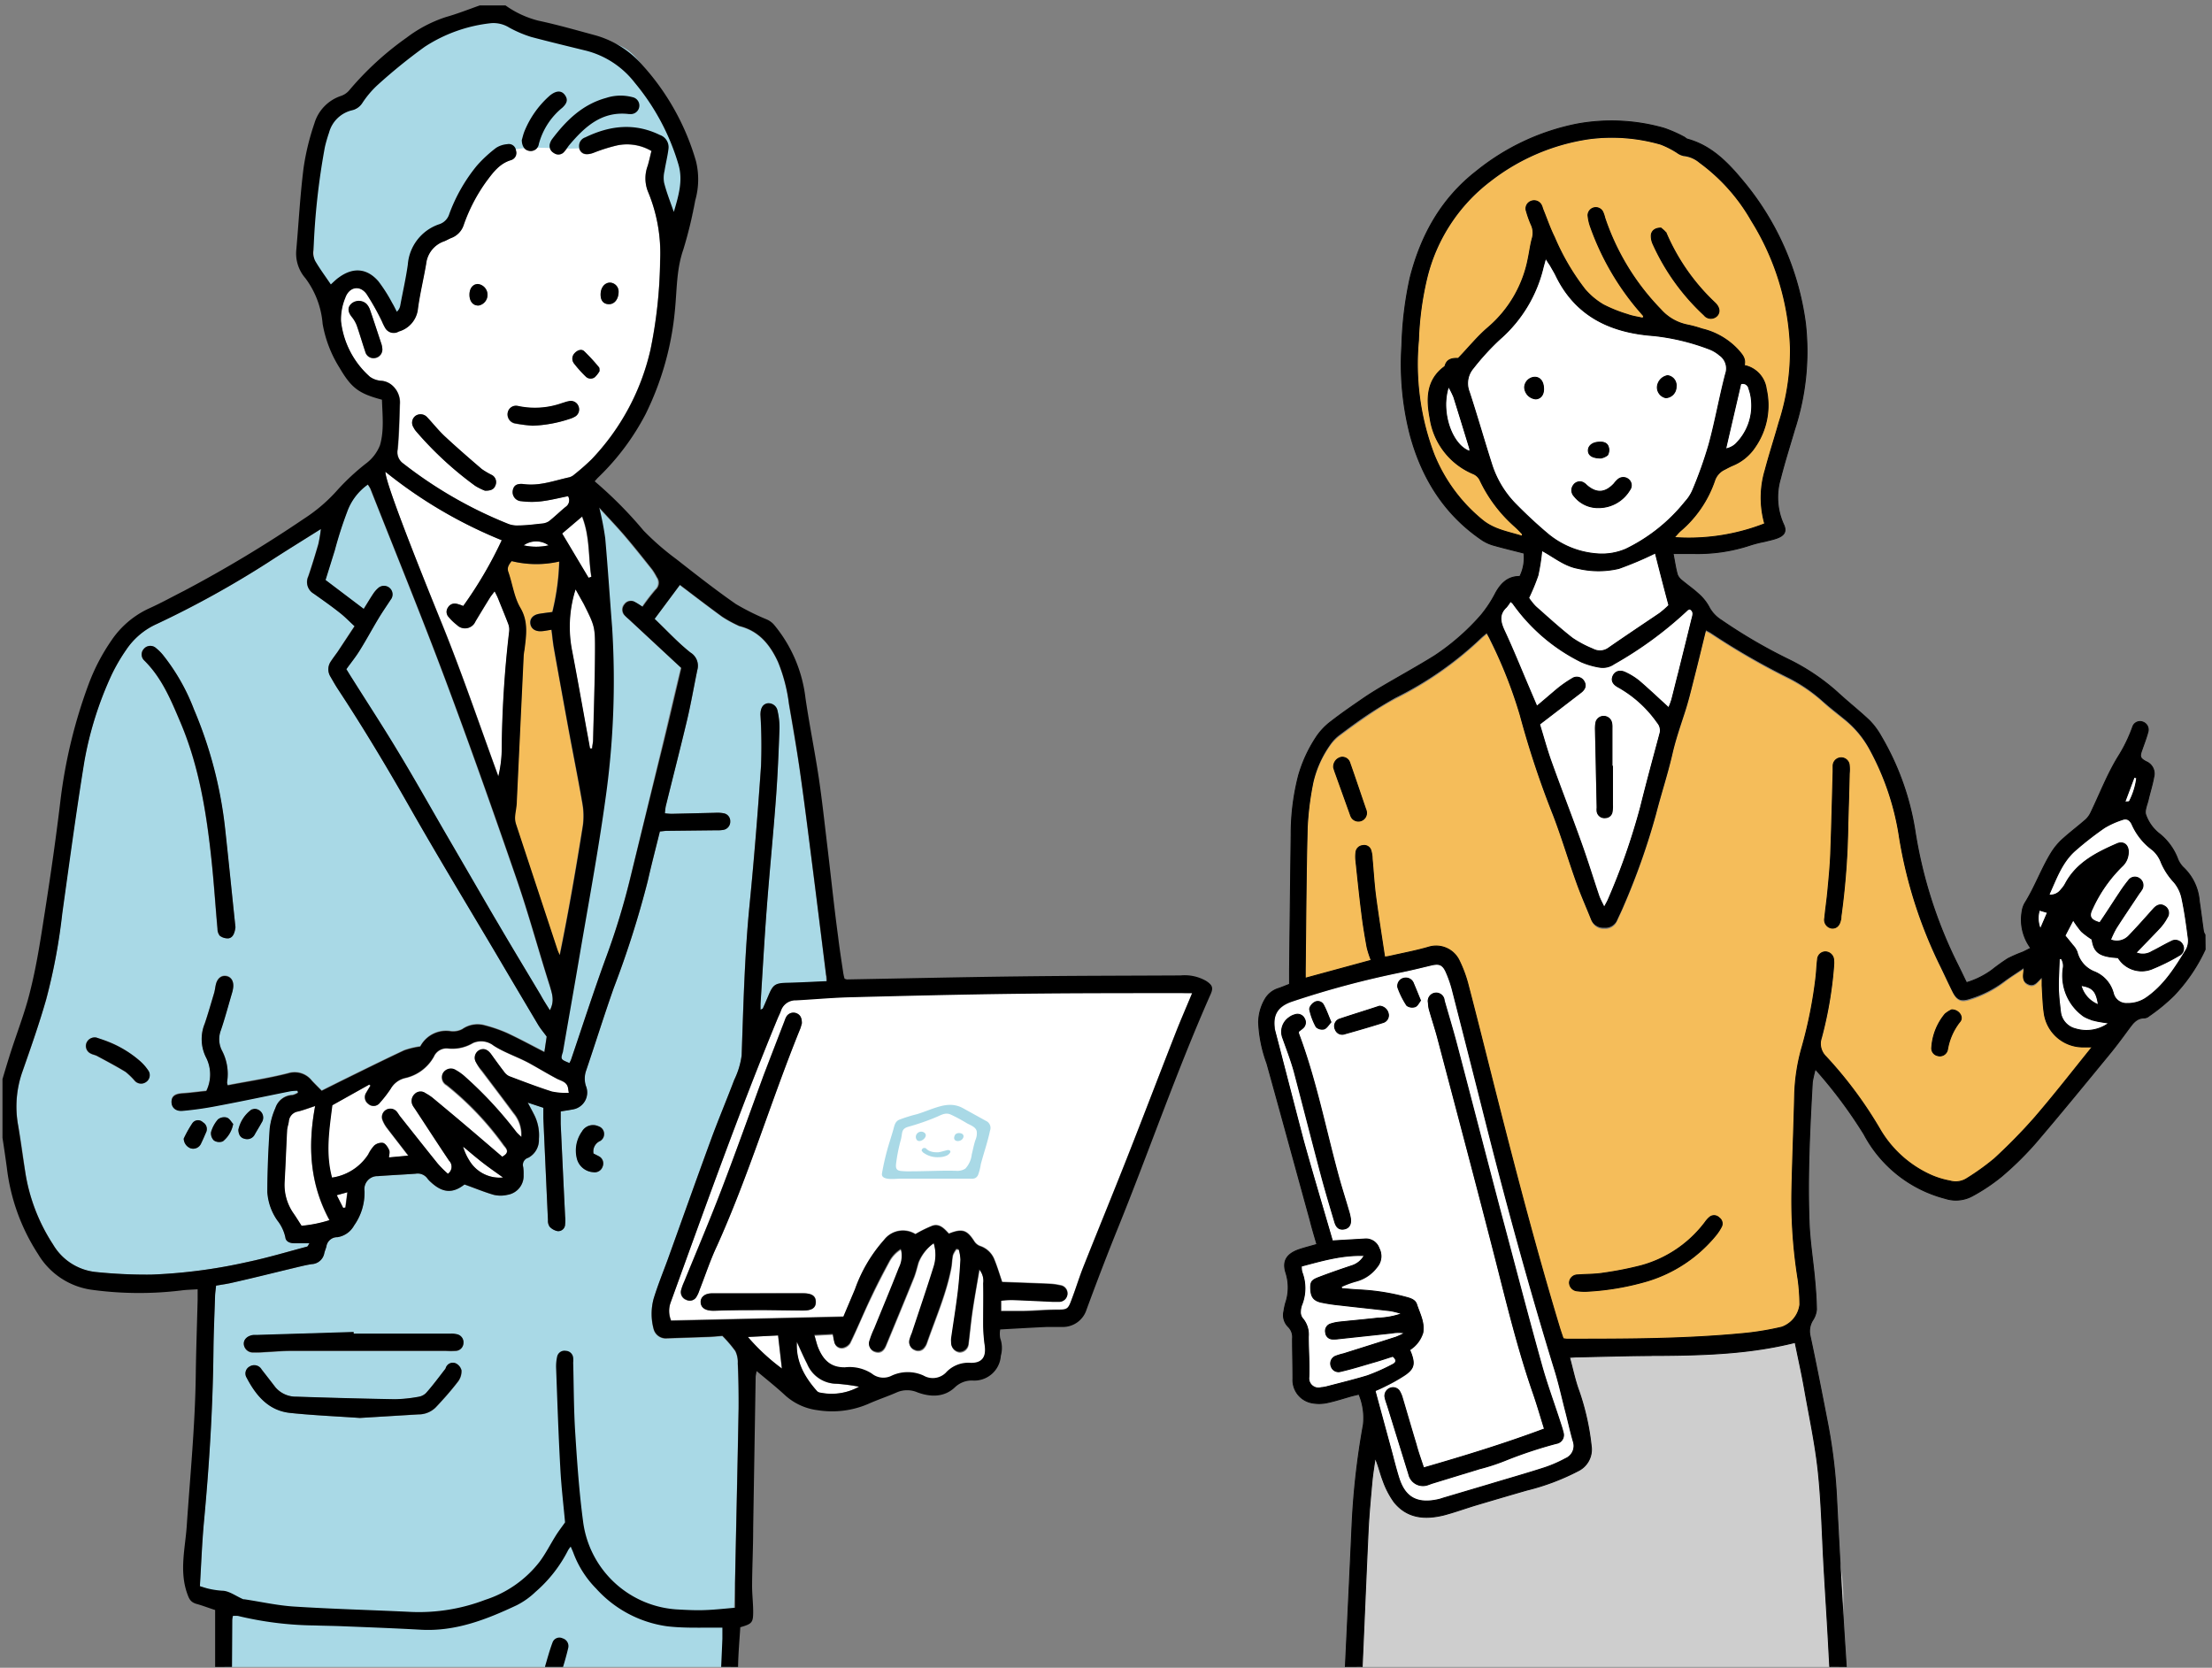
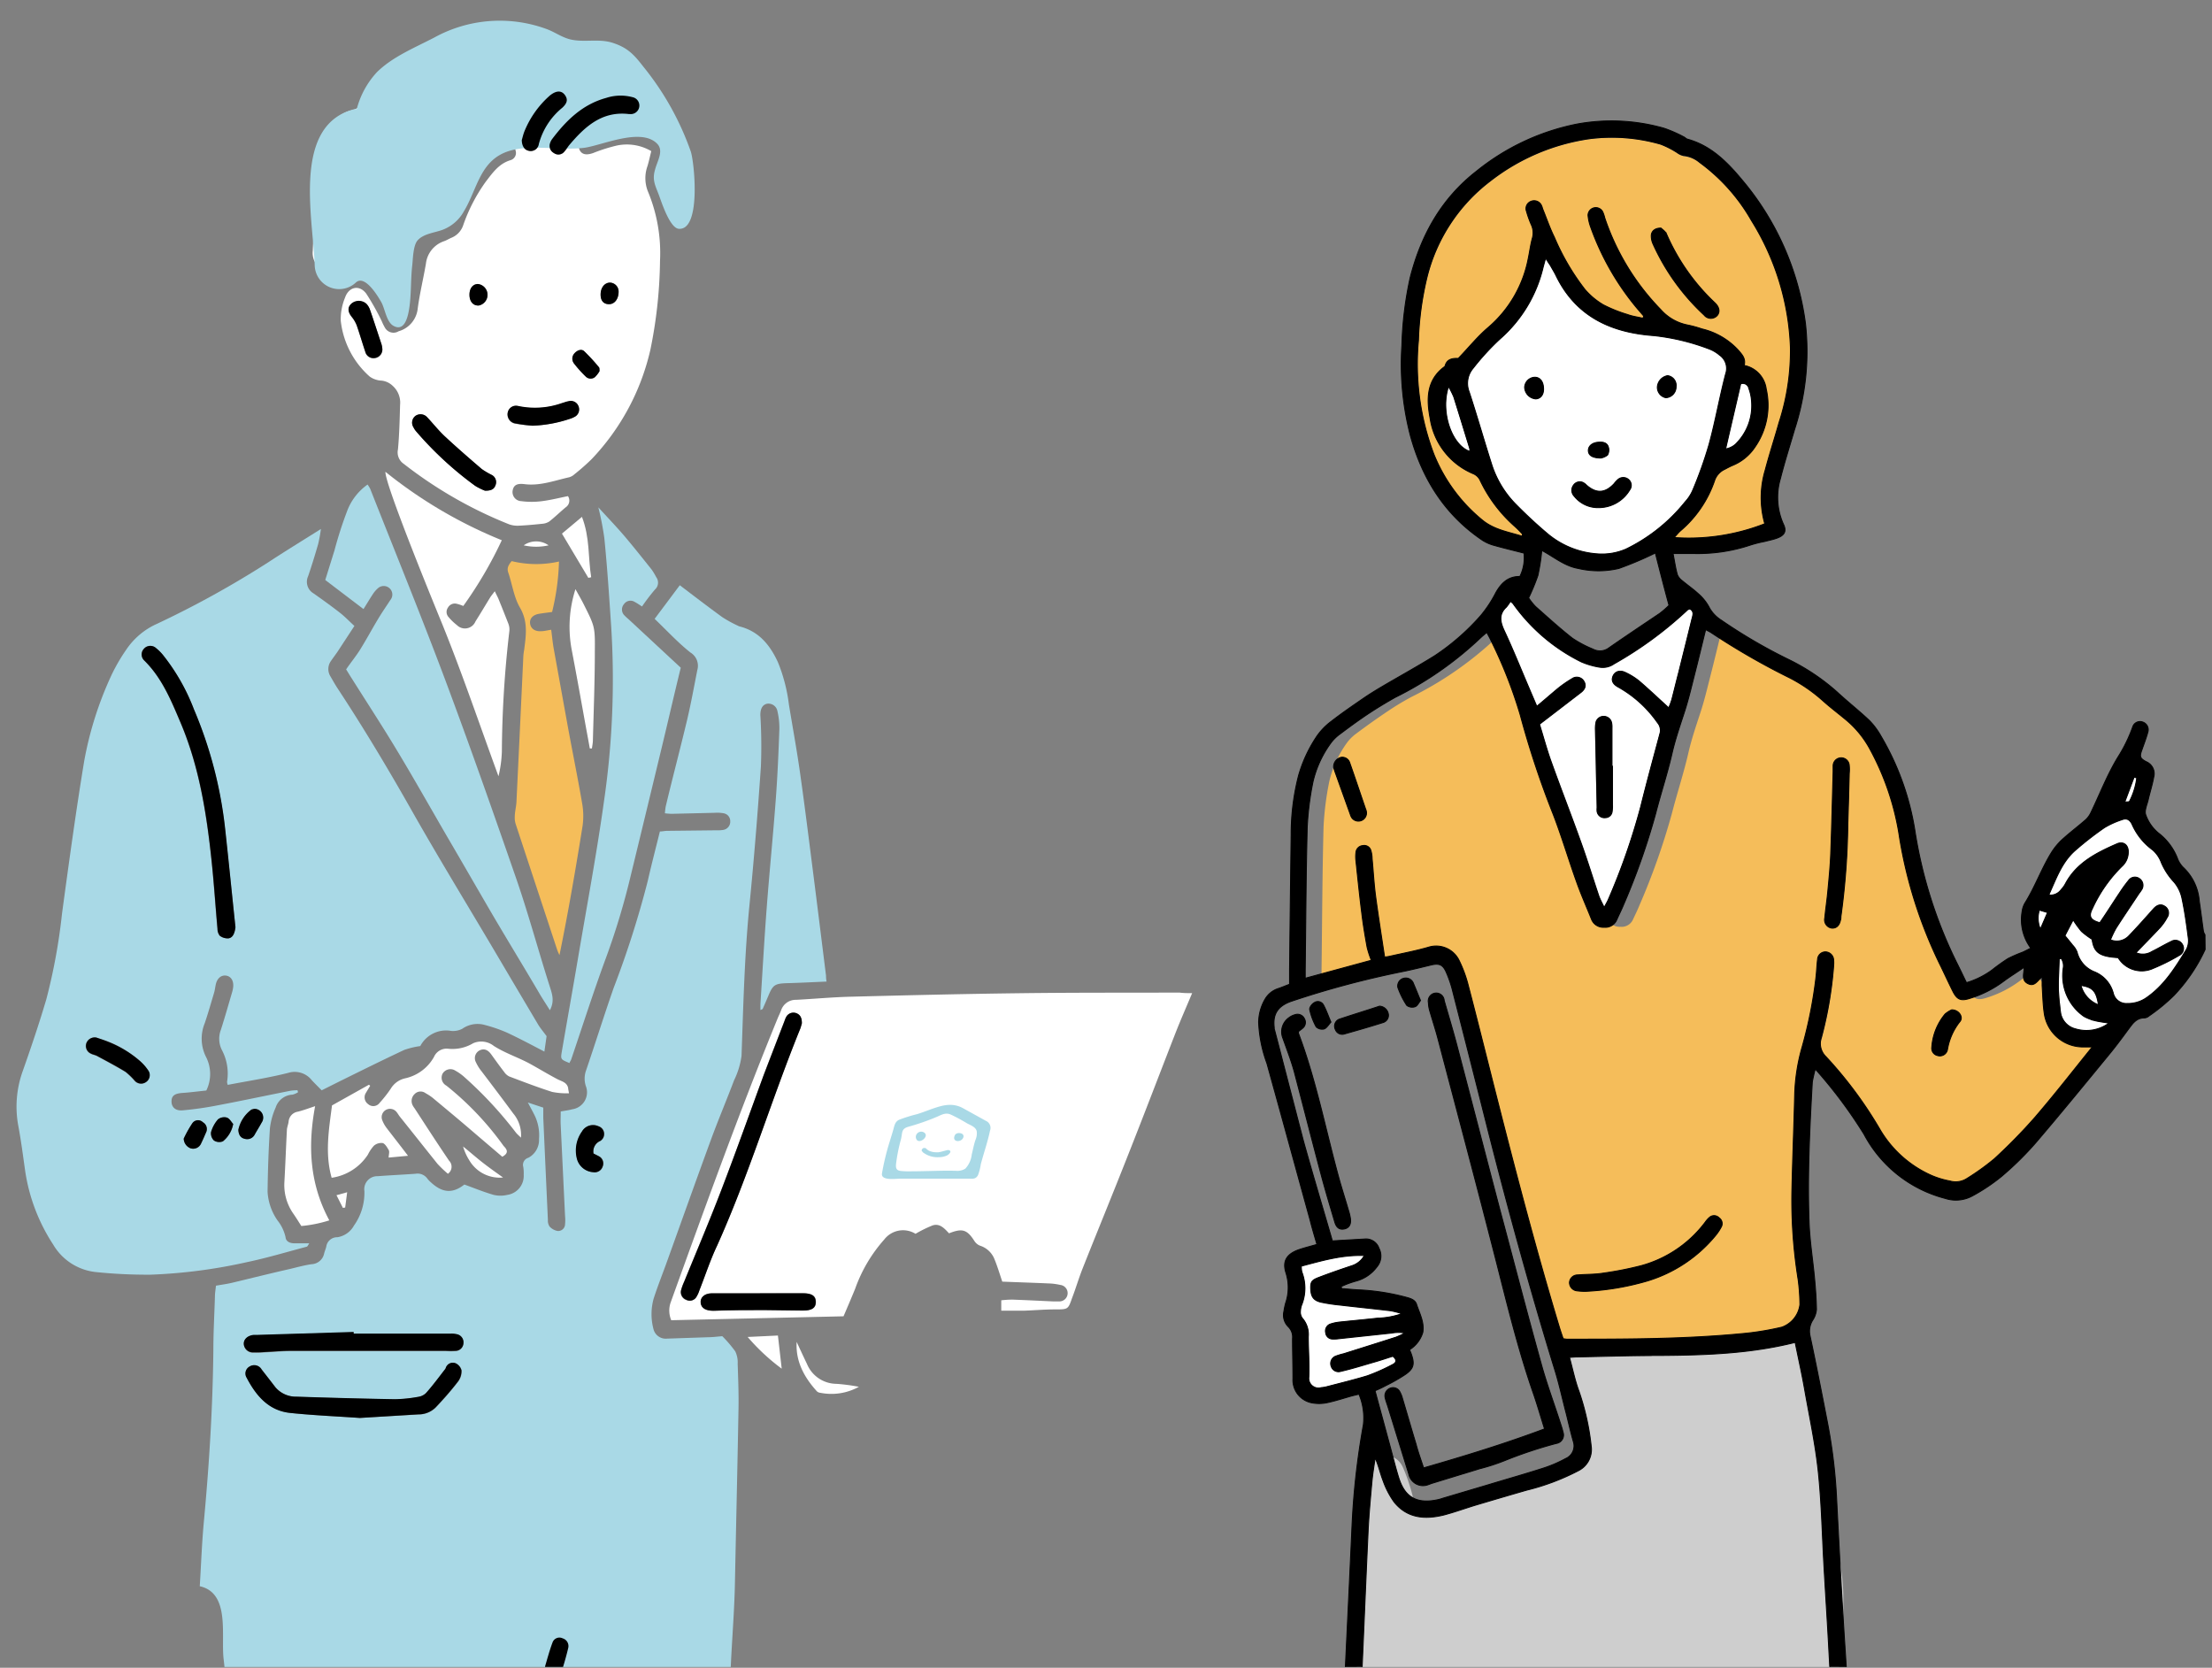
<svg xmlns="http://www.w3.org/2000/svg" width="321" height="242" viewBox="0 0 321 242">
  <rect x="0" y="0" width="321" height="242" fill="#808080" stroke="none" />
  <defs>
    <style>.a{fill:none;}.b{clip-path:url(#a);}.c{fill:#fff;}.d{fill:#a9d9e6;}.e{fill:#f5bd5a;}.f{fill:#cecece;}.g{stroke:#000;stroke-miterlimit:10;stroke-width:0.14px;}</style>
    <clipPath id="a">
      <rect class="a" x="0.36" y="0.11" width="320.29" height="241.77" />
    </clipPath>
  </defs>
  <title>アートボード 1</title>
  <g class="b">
    <path class="c" d="M97.78,30.74c-.56-1.59-1.07-2.88-1.45-4.21a4.12,4.12,0,0,1,.06-1.67c.17-1.09.45-2.16.58-3.25a1.87,1.87,0,0,0-1.26-2c-3.67-1.79-7.26-1.37-10.81.35a1.31,1.31,0,0,0-.81,1.75c.31.72,1,.85,2,.49a24.23,24.23,0,0,1,3.42-1.08,7,7,0,0,1,5,.81c-.18.71-.33,1.45-.55,2.17A5.21,5.21,0,0,0,94,27.72a23.22,23.22,0,0,1,1.78,10.13,67.67,67.67,0,0,1-1.39,12.86,33.93,33.93,0,0,1-8.55,15.93,32.49,32.49,0,0,1-2.49,2.19,1.89,1.89,0,0,1-.74.42c-2.15.48-4.24,1.29-6.5,1-1.06-.13-1.54.13-1.7.85a1.32,1.32,0,0,0,1.24,1.62,11.51,11.51,0,0,0,3,0c1.27-.16,2.52-.48,3.77-.73a1.16,1.16,0,0,1-.31,1.61c-.81.67-1.57,1.42-2.4,2.07a2.13,2.13,0,0,1-1,.33c-1.14.12-2.29.23-3.44.28a3.64,3.64,0,0,1-1.39-.2,62.31,62.31,0,0,1-15.31-8.79,2,2,0,0,1-.82-2.07c.2-2.15.25-4.31.31-6.47A3.26,3.26,0,0,0,57,56a2.74,2.74,0,0,0-1.62-.77,3.19,3.19,0,0,1-1.72-.58,12.65,12.65,0,0,1-4.21-8.11,8.22,8.22,0,0,1,.62-3.35c.55-1.6,2.09-1.91,3.08-.58a35.44,35.44,0,0,1,2.25,4,7.49,7.49,0,0,0,.44.9,1.42,1.42,0,0,0,2,.56,3.84,3.84,0,0,0,2.78-3.31c.29-2.18.82-4.34,1.19-6.51A3.9,3.9,0,0,1,64.44,35c.36-.13.69-.33,1-.47a3,3,0,0,0,1.8-1.91,24.62,24.62,0,0,1,3.25-6.25c1-1.3,1.92-2.64,3.63-3.14a1.09,1.09,0,0,0,.69-1.41,1.05,1.05,0,0,0-1.27-.9,3.49,3.49,0,0,0-1.61.53,19.07,19.07,0,0,0-2.84,2.62,24.26,24.26,0,0,0-4,7,2.24,2.24,0,0,1-1.41,1.48,6.71,6.71,0,0,0-4.61,5.89c-.28,2-.73,4-1.1,5.94a1.55,1.55,0,0,1-.49.88c-.22-.42-.43-.87-.68-1.28a22.54,22.54,0,0,0-2-3.14c-1.67-1.92-3.7-2-5.75-.54-.38.28-.72.63-1.15,1-.76-1.13-1.58-2.23-2.27-3.41a2.84,2.84,0,0,1-.24-1.54,102.39,102.39,0,0,1,1.65-15,21.28,21.28,0,0,1,.6-2.07A4.53,4.53,0,0,1,51.1,16,2.4,2.4,0,0,0,52.55,15a14,14,0,0,1,2.14-2.52A79.23,79.23,0,0,1,61.62,6.8a21.84,21.84,0,0,1,9.67-3.43,4.32,4.32,0,0,1,2.6.64,17.24,17.24,0,0,0,3.32,1.31c2.64.73,5.3,1.37,8,2a13,13,0,0,1,7,4.63,33.13,33.13,0,0,1,6.34,11.86C99.13,26.12,98.51,28.28,97.78,30.74ZM70.37,71.2c.86,0,1.32-.19,1.52-.76a1.18,1.18,0,0,0-.5-1.5,11.28,11.28,0,0,1-1.48-.87c-1.82-1.56-3.63-3.13-5.38-4.76-.91-.85-1.68-1.84-2.54-2.75a1.29,1.29,0,0,0-1.69-.22A1.24,1.24,0,0,0,60,62a2.67,2.67,0,0,0,.4.59,50.34,50.34,0,0,0,8.55,7.89A8.5,8.5,0,0,0,70.37,71.2Zm21-54.64a1.24,1.24,0,0,0,.44-2.44,6.75,6.75,0,0,0-3.83.11c-3.44.92-5.8,3.25-7.86,6a1.89,1.89,0,0,0-.26.51,1.17,1.17,0,0,0,.54,1.48,1.09,1.09,0,0,0,1.45-.14,10.45,10.45,0,0,0,.7-.91C84.84,18.4,87.37,16.05,91.35,16.56ZM77.27,61.77a18.92,18.92,0,0,0,5.38-1,3.16,3.16,0,0,0,.66-.27A1.21,1.21,0,0,0,83.94,59a1.19,1.19,0,0,0-1.4-.75c-.33.06-.64.19-1,.28a11.74,11.74,0,0,1-6.38.42,1.22,1.22,0,0,0-1.47.85,1.34,1.34,0,0,0,1,1.67A21.59,21.59,0,0,0,77.27,61.77ZM75.72,20.32c0,.91.42,1.44,1,1.55a1.19,1.19,0,0,0,1.47-1,10.14,10.14,0,0,1,3.38-5.23c.73-.67.85-1.27.4-1.86s-1.2-.67-2-.07a3,3,0,0,0-.34.28,13.83,13.83,0,0,0-3.56,5.17C75.91,19.57,75.81,20,75.72,20.32ZM55.47,50.49a3.27,3.27,0,0,0-.1-.49c-.55-1.68-1.09-3.37-1.67-5a2.38,2.38,0,0,0-.51-.85,1.65,1.65,0,0,0-2.22,0c-.55.53-.5,1.16.1,1.9a4.66,4.66,0,0,1,.7,1.2c.44,1.26.81,2.55,1.24,3.82a1.23,1.23,0,0,0,1.44.92A1.26,1.26,0,0,0,55.47,50.49ZM87,53.86c0-.33,0-.52-.1-.61A27.13,27.13,0,0,0,84.81,51c-.44-.38-1-.13-1.4.3a1.13,1.13,0,0,0-.09,1.47A17.35,17.35,0,0,0,85,54.64a1,1,0,0,0,1.32.08A3.88,3.88,0,0,0,87,53.86ZM69.34,41.21c-.76,0-1.23.68-1.21,1.63s.56,1.54,1.35,1.49a1.58,1.58,0,0,0-.14-3.12Zm17.82,1.5c0,.89.43,1.43,1.21,1.43s1.41-.75,1.4-1.82A1.3,1.3,0,0,0,88.53,41C87.76,41,87.19,41.72,87.16,42.71Z" />
    <path class="d" d="M93.35,9.66C91.93,7.82,91,6.88,88.83,6.19c-2-.61-4.08,0-6.06-.47-1.33-.33-2.31-1.12-3.6-1.56A19.69,19.69,0,0,0,63,5.46c-2.8,1.46-6,2.75-8.29,5a12.49,12.49,0,0,0-2.94,5.37c-.1,0-.2,0-.3,0-9.1,2.26-6.06,15.65-5.8,22.66a3.55,3.55,0,0,0,6,2.48c1.33-1.15,3.25,2.15,3.66,2.87.54.95.74,2.86,1.75,3.43,1.66.94,2.14-1.37,2.33-2.68.29-2,.18-4.11.42-6.13.1-.91.12-2.85.78-3.59.9-1,2.52-1.09,3.71-1.56a5.92,5.92,0,0,0,3-2.65c2-3.3,2.33-7.54,6.72-8.8,3.19-.92,7.39,0,10.72-.41,2.59-.34,8.27-3,10.61-.59,1,1.05,0,2.5-.32,3.79-.44,1.5.07,2.32.59,3.71.37,1,1.57,4.75,2.87,4.84,3.24.24,2.27-9.5,1.75-11.17A41.12,41.12,0,0,0,93.35,9.66Z" />
    <path class="d" d="M81.37,161.28c.66-.12,1.18-.18,1.68-.32A2.49,2.49,0,0,0,85,157.55a3.51,3.51,0,0,1,0-2.08c1.37-4,2.65-8.11,4.06-12.14A140,140,0,0,0,94,127.84c.54-2.39,1.16-4.75,1.76-7.19.37,0,.69-.08,1-.09l7.21-.08a4.81,4.81,0,0,0,1-.06,1.2,1.2,0,0,0,1-1.25,1.14,1.14,0,0,0-.91-1.15,5,5,0,0,0-1.29-.08l-6.34.15a9.16,9.16,0,0,1-.94-.08,9.15,9.15,0,0,1,.12-1c1-4.2,2.11-8.38,3.11-12.58.56-2.38,1-4.8,1.47-7.19a2.25,2.25,0,0,0-1-2.56c-1.83-1.45-3.43-3.2-5.19-4.88l3.65-4.88c2,1.52,4.06,3.1,6.15,4.62a18.15,18.15,0,0,0,2.25,1.24,1.38,1.38,0,0,0,.4.15c2.74.74,4.31,2.71,5.44,5.16a23.82,23.82,0,0,1,1.59,6.11c.52,3.17,1.1,6.34,1.56,9.52.6,4.18,1.13,8.37,1.66,12.56.74,5.76,1.45,11.53,2.17,17.29,0,.23,0,.46.08.86-1.93.08-3.79.18-5.65.23s-2.13.23-2.81,1.86c-.26.62-.53,1.24-.8,1.85,0,.07-.15.09-.34.2,0-.32,0-.58,0-.84.3-4.7.56-9.4.92-14.1.4-5.26.93-10.52,1.32-15.79.25-3.35.39-6.71.51-10.07a10.66,10.66,0,0,0-.28-2.57,1.33,1.33,0,0,0-1.48-1.09c-.72.14-1,.78-1,1.65a74.52,74.52,0,0,1,.08,7.47c-.46,6.71-1,13.42-1.66,20.11-.72,7.27-.89,14.57-1.15,21.87a11.65,11.65,0,0,1-1.08,3.54c-1.1,2.91-2.32,5.79-3.39,8.71-2.13,5.81-4.2,11.64-6.3,17.47-.66,1.85-1.4,3.68-2,5.56a8.42,8.42,0,0,0,0,4.4,1.83,1.83,0,0,0,1.95,1.35l5.9-.2c.71,0,1.42-.1,2.13-.15a18.16,18.16,0,0,1,1.88,2.2,3.69,3.69,0,0,1,.35,1.81c.07,2.16.16,4.32.12,6.48-.15,8.46-.35,16.91-.52,25.37-.11,5.52-.71,11.08-.72,16.62,0,3.67-.23,7.28-.59,10.91-.29,3.05.44,6.2.3,9.3-.12,2.7-.16,5.41-.16,8.11,0,1.71.51,5.64-1.19,6.81-1.27.87-4.83.08-6.29,0-3.82-.17-7.67-.15-11.49-.15-9.76,0-19.69-.29-29.43.12-4.86.21-10.16.49-15-.16-1.37-.18-2.76-.3-4.14-.4-1-.07-3.92.36-4.76-.14-1.14-.68-.67-2.3-.72-3.48a74.07,74.07,0,0,1,.11-7.45c.12-2.76,0-5.52.36-8.26a51.49,51.49,0,0,0,0-9.29c-.15-3.85,0-7.67-.47-11.48-.43-3.43,1-9.65-3.47-10.64.2-3.23.31-6.39.61-9.54.76-8.18,1.27-16.38,1.36-24.6,0-2.64.15-5.28.23-7.93,0-.47.09-.94.15-1.54.84-.15,1.63-.25,2.41-.44,2.8-.67,5.59-1.37,8.38-2,1-.24,2-.52,3.09-.68a1.94,1.94,0,0,0,1.82-1.56c.08-.33.23-.64.31-1a1.58,1.58,0,0,1,1.6-1.35,3.34,3.34,0,0,0,2.42-1.7,8.19,8.19,0,0,0,1.51-5,1.89,1.89,0,0,1,1.94-2.16c1.82-.14,3.64-.22,5.46-.35a1.75,1.75,0,0,1,1.75.72,3.52,3.52,0,0,0,.5.52c1.7,1.57,3.17,1.64,4.86.32,1.45.53,2.82,1.09,4.24,1.5a4.28,4.28,0,0,0,2,0A2.78,2.78,0,0,0,76,170.49a6.29,6.29,0,0,0-.06-1.15,1.07,1.07,0,0,1,.73-1.34,2.92,2.92,0,0,0,1.55-2.74,6.61,6.61,0,0,0-.74-3.62c-.24-.47-.49-.93-.88-1.66l2.24.74c0,.52,0,1,0,1.47q.33,7.42.67,14.83a1.52,1.52,0,0,0,.24.95,2.09,2.09,0,0,0,1.17.65,1,1,0,0,0,1.08-1,5.53,5.53,0,0,0,0-1.15q-.32-6.69-.64-13.39C81.34,162.5,81.37,161.89,81.37,161.28ZM52.21,205.75l8.54-.5a3.52,3.52,0,0,0,2.49-1c1.15-1.21,2.25-2.48,3.28-3.8a2.5,2.5,0,0,0,.48-1.59,1.55,1.55,0,0,0-.79-1,1.07,1.07,0,0,0-1.39.43c-.08.11-.1.28-.18.38-.91,1.17-1.81,2.35-2.77,3.47a2,2,0,0,1-1.12.56,20.89,20.89,0,0,1-3.43.35q-7.12-.12-14.24-.37A3.92,3.92,0,0,1,40,201.31c-.69-.86-1.36-1.72-2-2.58a1.24,1.24,0,0,0-1.74-.45,1.15,1.15,0,0,0-.45,1.62c1.36,2.6,3.17,4.78,6.3,5.12C45.51,205.38,49,205.52,52.21,205.75Zm-.89-12.23v-.19l-14.11.43h-.43c-.88.1-1.45.65-1.4,1.34a1.32,1.32,0,0,0,1.38,1.19,16.74,16.74,0,0,0,1.73-.05c1.24-.06,2.49-.18,3.74-.18,7.49,0,15,0,22.47,0a11.54,11.54,0,0,0,1.44,0,1.16,1.16,0,0,0,1.09-1.14,1.19,1.19,0,0,0-.94-1.28,3.3,3.3,0,0,0-1-.08Zm34.81-26.14a1.65,1.65,0,0,1,1-1.82,1.18,1.18,0,0,0-.27-2.14,1.85,1.85,0,0,0-2.37.76,4.76,4.76,0,0,0-.7,4.09,2.62,2.62,0,0,0,2.34,1.82,1.21,1.21,0,0,0,1.35-.81,1.17,1.17,0,0,0-.52-1.49C86.67,167.65,86.42,167.53,86.13,167.38Z" />
    <path class="d" d="M46.57,76.76a21.71,21.71,0,0,1-.4,2.19c-.45,1.56-.93,3.13-1.46,4.67a1.94,1.94,0,0,0,.8,2.49c1.3.92,2.59,1.84,3.84,2.82.7.55,1.32,1.2,2.08,1.9L49,94.54c-.32.47-.67.93-1,1.41a2,2,0,0,0-.05,2.19c.36.62.71,1.25,1.11,1.85,3.67,5.58,7.1,11.3,10.4,17.11,4,7.09,8.28,14.07,12.43,21.09q3.08,5.22,6.17,10.42c.33.56.77,1.07,1.26,1.74L79,152.59c-1.92-1-3.68-1.94-5.49-2.78a21.14,21.14,0,0,0-3.11-1.07,3.86,3.86,0,0,0-3.3.53,2.85,2.85,0,0,1-1.64.32,4.22,4.22,0,0,0-4.47,2.2,12.07,12.07,0,0,0-2.33.56c-3.13,1.47-6.22,3-9.32,4.53l-2.66,1.33c-.5-.51-1-1-1.42-1.45a3.16,3.16,0,0,0-3.44-1.08c-2.88.73-5.82,1.17-8.77,1.74a1.49,1.49,0,0,1-.1-.44,7.31,7.31,0,0,0-.75-4.62,3.62,3.62,0,0,1-.15-2.92c.57-1.78,1.08-3.58,1.61-5.38a4.64,4.64,0,0,0,.18-.84c.09-.9-.31-1.53-1-1.65s-1.3.34-1.51,1.21c-.1.42-.14.86-.26,1.27-.44,1.47-.86,2.95-1.35,4.4a5.9,5.9,0,0,0,.22,5,5.44,5.44,0,0,1,0,4.79c-1.11.11-2.28.27-3.46.35s-1.59.44-1.59,1.24.55,1.37,1.58,1.29a49.1,49.1,0,0,0,5.11-.73c3.54-.67,7.06-1.42,10.59-2.12a6.94,6.94,0,0,1,1-.07l.08.29a2.79,2.79,0,0,1-.8.35A2.69,2.69,0,0,0,40,160.72a10.26,10.26,0,0,0-.83,3c-.2,3.06-.3,6.14-.34,9.21a8.09,8.09,0,0,0,1.45,4.17,6,6,0,0,1,1.16,2.43c.06.65.67.88,1.31.88h2.13c-.16.23-.24.45-.36.49-2.87.76-5.72,1.62-8.63,2.23a76.48,76.48,0,0,1-14,1.83,72.3,72.3,0,0,1-8-.38,8.17,8.17,0,0,1-6.18-4,26.63,26.63,0,0,1-4.06-10.69c-.31-2.19-.59-4.38-1-6.56a15.23,15.23,0,0,1,.61-7.8c1.23-3.48,2.42-7,3.46-10.52A84.58,84.58,0,0,0,9,132.56c1-7.36,2-14.74,3.21-22.08A51.19,51.19,0,0,1,16.16,98a26.19,26.19,0,0,1,2.16-3.73,10.52,10.52,0,0,1,4.46-3.75A141.34,141.34,0,0,0,38.9,81.61C41.35,80,43.84,78.48,46.57,76.76Zm-12.4,57.79c-.5-4.72-1-9.45-1.51-14.17a61.26,61.26,0,0,0-4.55-17.48,29.38,29.38,0,0,0-4.47-7.85,6.56,6.56,0,0,0-1-1,1.23,1.23,0,0,0-1.8.11,1.2,1.2,0,0,0,.09,1.69c2.53,2.5,3.85,5.7,5.2,8.88,2.75,6.44,3.82,13.25,4.55,20.14.35,3.29.56,6.6.86,9.9a1.62,1.62,0,0,0,.33,1,1.89,1.89,0,0,0,1.27.38C33.78,136.06,34.05,135.46,34.17,134.55ZM14,150.56a1.29,1.29,0,0,0-1.47.77,1.21,1.21,0,0,0,.62,1.57c.29.16.64.2.93.36,1.39.75,2.78,1.48,4.12,2.3a10.25,10.25,0,0,1,1.34,1.3,1.23,1.23,0,0,0,1.69.12,1.19,1.19,0,0,0,.22-1.67A6.87,6.87,0,0,0,20.36,154a15.72,15.72,0,0,0-4.63-2.86C15.16,150.93,14.56,150.74,14,150.56ZM36.87,160.9c-.1,0-.24,0-.37.1a4.9,4.9,0,0,0-1.92,2.91c0,.6.23,1.15.92,1.3a1.23,1.23,0,0,0,1.46-.62c.33-.58.69-1.14,1-1.73A1.27,1.27,0,0,0,36.87,160.9Zm-10.21,4.32a1.55,1.55,0,0,0,1,1.41,1.25,1.25,0,0,0,1.54-.72c.25-.51.47-1,.7-1.56a1.13,1.13,0,0,0-.45-1.5,1,1,0,0,0-1.54.16A17,17,0,0,0,26.66,165.22Zm7.18-2.13c-.28-.3-.53-.81-.91-.93a1.46,1.46,0,0,0-1.27.27,4.88,4.88,0,0,0-1,1.84,1.44,1.44,0,0,0,.42,1.22,1.4,1.4,0,0,0,1.3.12A4.21,4.21,0,0,0,33.84,163.09Z" />
    <path class="c" d="M173,144.11c-.88,2.1-1.67,3.89-2.39,5.72-2.34,6-4.62,12-7,18-2.13,5.41-4.34,10.78-6.48,16.17-.57,1.43-1,2.91-1.55,4.34C155,190,155,190,153.12,190c-1.54,0-3.07.14-4.61.19-1,0-2.09,0-3.21,0v-1.51a15.07,15.07,0,0,1,1.59-.1c2,.07,3.94.17,5.91.26.29,0,.57,0,.86,0a1.2,1.2,0,0,0,.21-2.39,8.9,8.9,0,0,0-1.71-.22c-2.25-.1-4.5-.17-6.71-.26-.37-1.08-.69-2.17-1.12-3.22a3.34,3.34,0,0,0-2.12-2,1.73,1.73,0,0,1-.81-.68c-1.06-1.65-1.74-1.88-3.68-1.11-.63-.66-1.31-1.49-2.38-1.15a18.32,18.32,0,0,0-2.48,1.22,3.44,3.44,0,0,0-4.54.83A21.54,21.54,0,0,0,124.1,187c-.56,1.37-1.14,2.72-1.69,4l-25,.57a3.6,3.6,0,0,1-.1-2.54c5-13.85,10-27.74,15.58-41.36.15-.35.33-.7.46-1.06a2.23,2.23,0,0,1,2.2-1.53c2.6-.14,5.18-.38,7.77-.45,8.22-.21,16.44-.41,24.65-.51,7.74-.1,15.48-.07,23.22-.09C171.7,144.1,172.23,144.11,173,144.11Zm-56.65,4.37c0-.81-.25-1.25-.82-1.43a1.18,1.18,0,0,0-1.48.57,3.11,3.11,0,0,0-.22.53c-1,2.59-2,5.18-3,7.79-2,5.54-4,11.1-6.12,16.61-1.73,4.53-3.63,9-5.46,13.48a7.62,7.62,0,0,0-.44,1.21,1.19,1.19,0,0,0,.76,1.4,1.11,1.11,0,0,0,1.49-.47,4.23,4.23,0,0,0,.41-.92c.85-2.14,1.59-4.33,2.54-6.42,4.61-10.21,7.82-21,12-31.31C116.21,149.12,116.3,148.7,116.37,148.48Zm-6.06,39.18h0c-2.35,0-4.7,0-7,0-1.1,0-1.69.64-1.58,1.43s.82,1.13,1.89,1.1c2.44-.07,4.89-.09,7.33-.1,1.87,0,3.74.08,5.61.07,1.34,0,1.87-.4,1.87-1.26s-.57-1.25-1.88-1.25Z" />
    <path class="d" d="M79.8,146.59c-.5-.8-.94-1.47-1.36-2.16-2-3.42-4.09-6.84-6.12-10.27-1.11-1.86-2.18-3.73-3.27-5.6q-2.16-3.74-4.34-7.47c-2.36-4.07-4.67-8.17-7.1-12.2-2.13-3.54-4.39-7-6.59-10.49-.26-.4-.5-.81-.79-1.27.68-1,1.39-1.86,2-2.82.94-1.51,1.78-3.08,2.7-4.6.54-.9,1.15-1.77,1.72-2.65a1.23,1.23,0,0,0-.11-1.69,1.25,1.25,0,0,0-1.71,0,4.11,4.11,0,0,0-.74.87c-.45.68-.86,1.38-1.34,2.14L47.2,84.16l1.34-4.3a57.23,57.23,0,0,1,1.8-5.61,8.25,8.25,0,0,1,3-3.94,4.9,4.9,0,0,1,.38.61c3.61,9.15,7.33,18.26,10.79,27.47,3.6,9.61,7,19.29,10.37,29,1.79,5.16,3.21,10.45,4.87,15.66C80.11,144.18,80.52,145.22,79.8,146.59Z" />
    <path class="d" d="M82.64,154.25c-1.28-.52-1.3-.53-1.11-1.66.78-4.54,1.59-9.07,2.36-13.61,1.29-7.62,2.72-15.21,3.78-22.86A122.25,122.25,0,0,0,88.7,91c-.29-4.31-.57-8.62-1-12.92a42.32,42.32,0,0,0-.87-4.46c1.36,1.49,2.58,2.76,3.73,4.1,1.37,1.61,2.68,3.27,4,4.92a9.62,9.62,0,0,1,.67,1.11,1.34,1.34,0,0,1-.19,1.8A30.21,30.21,0,0,0,93.17,88c-.37-.23-.7-.47-1.07-.66a1.14,1.14,0,0,0-1.54.31,1.2,1.2,0,0,0,0,1.59,7.08,7.08,0,0,0,.63.59l7.6,7.06c-1,4.06-1.91,8.07-2.88,12.07q-2.19,9.09-4.4,18.18A104.83,104.83,0,0,1,88,138.82c-1.83,4.94-3.44,10-5.14,15C82.81,153.91,82.74,154,82.64,154.25Z" />
    <path class="e" d="M74.25,81.42a15,15,0,0,0,6.87.06,34.71,34.71,0,0,1-1,7.32c-.62.09-1.27.16-1.92.27-.9.16-1.38.72-1.27,1.44s.71,1.14,1.61,1.08c.42,0,.84-.12,1.45-.21.13,1,.21,1.9.38,2.83q1,5.52,2,11.05c.69,3.77,1.46,7.54,2.11,11.32a10.32,10.32,0,0,1,.06,3.28c-1,6.24-2.07,12.48-3.35,18.73a7.27,7.27,0,0,1-.33-.76q-3-9.09-6-18.18a3,3,0,0,1-.16-1.1c0-.75.22-1.5.25-2.26q.51-10.58,1-21.16a8.46,8.46,0,0,1,.12-.86c.26-2.07.58-4.06-.62-6.11-.89-1.53-1.12-3.44-1.72-5.16C73.56,82.39,73.78,82,74.25,81.42Z" />
    <path class="c" d="M55.93,68.46a66.93,66.93,0,0,0,16.89,9.93,59.59,59.59,0,0,1-5.59,9.54,6,6,0,0,0-1-.33,1.13,1.13,0,0,0-1.22.56,1.09,1.09,0,0,0,.06,1.35A7.76,7.76,0,0,0,66.3,90.7,1.65,1.65,0,0,0,69,90.17c.72-1.13,1.4-2.29,2.11-3.44.17-.28.39-.53.69-.94.2.42.36.73.49,1,.51,1.24,1,2.48,1.49,3.73a2.33,2.33,0,0,1,.13,1.11,157.93,157.93,0,0,0-1.08,17.39,17.77,17.77,0,0,1-.49,3.62c-2.69-7.34-5.2-14.75-8.13-22C60.16,80.77,55.86,69.84,55.93,68.46Z" />
    <path class="c" d="M72.89,167.85c-1.78-1.52-3.52-3-5.28-4.51-1.61-1.37-3.24-2.72-4.86-4.07a7.71,7.71,0,0,0-1-.65,1.2,1.2,0,0,0-1.58.13,1.38,1.38,0,0,0-.24,1.72,2.82,2.82,0,0,0,.24.36c1.65,2.53,3.29,5.08,5,7.59a1.25,1.25,0,0,1-.17,1.9,15.78,15.78,0,0,1-1.51-1.44C61.66,166.6,59.85,164.3,58,162c-.17-.22-.31-.49-.5-.7a1.21,1.21,0,0,0-2.06,1.16,4.63,4.63,0,0,0,.69,1.25c1,1.3,2,2.57,3.08,4l-2.81.26c0-.42.17-.83,0-1.11s-.5-.9-.87-1a1.64,1.64,0,0,0-1.26.38,5.41,5.41,0,0,0-.88,1.3,7.56,7.56,0,0,1-5.26,3.36c-1-3.53-.4-7,.05-10.5l5.36-3,.18.15c-.2.34-.41.67-.6,1a1.2,1.2,0,0,0,.3,1.66,1.13,1.13,0,0,0,1.67-.18A18.32,18.32,0,0,0,56.69,158a3.26,3.26,0,0,1,2.15-1.54,6.34,6.34,0,0,0,4.14-3.1,2,2,0,0,1,2.1-1.18,5.84,5.84,0,0,0,3.58-.8,2.93,2.93,0,0,1,3,.39c1.71,1.09,3.63,1.69,5.38,2.66,1.29.72,2.55,1.48,3.86,2.17.62.32,1.37.44,1.55,1.28,0,.18.06.37.12.76a10.48,10.48,0,0,1-2.45-.2c-2.1-.67-4.16-1.46-6.22-2.24a1.94,1.94,0,0,1-.74-.66c-.64-.83-1.26-1.69-1.87-2.54-.47-.65-1-.87-1.59-.63A1.26,1.26,0,0,0,69,154a6.49,6.49,0,0,0,.89,1.46c1.52,2,3.08,4.06,4.59,6.11a4.82,4.82,0,0,1,1.12,3.51c-.31-.31-.54-.5-.72-.72a57.59,57.59,0,0,0-7.41-8,7.24,7.24,0,0,0-1.38-1,1.32,1.32,0,0,0-1.88.46,1.31,1.31,0,0,0,.57,1.71,43.86,43.86,0,0,1,8.3,8.75C73.46,166.68,74,167.25,72.89,167.85Z" />
-     <path class="c" d="M135.5,180.41a5.73,5.73,0,0,1,0,3.6c-1,3.2-2.09,6.38-3.14,9.56a6.79,6.79,0,0,0-.35,1,1.2,1.2,0,0,0,.75,1.4,1.13,1.13,0,0,0,1.42-.35,2,2,0,0,0,.35-.62c1.26-3.63,2.82-7.15,3.55-10.95.11-.61.11-1.24.24-1.85a3.43,3.43,0,0,1,.5-.86l.35.07a6.54,6.54,0,0,1,.25,1.49c-.09,1.62-.21,3.25-.41,4.87-.27,2.19-.63,4.37-.94,6.55a2.82,2.82,0,0,0,0,.58,1.35,1.35,0,0,0,1.19,1.39,1.32,1.32,0,0,0,1.33-1.24c.2-1.57.34-3.15.57-4.72.29-2,.65-4,1-6a2.57,2.57,0,0,1,.56,2c0,2-.06,4,0,6.06a23,23,0,0,0,.23,3c.23,1.66-.41,2.55-2.06,2.5a4.4,4.4,0,0,0-3.6,1.45,2.68,2.68,0,0,1-3.22.4,5.53,5.53,0,0,0-4.59,0,2.67,2.67,0,0,1-2.93-.3,5.93,5.93,0,0,0-3.87-.9c-2.1,0-3.16-1.1-3.88-2.8-.23-.55-.36-1.16-.58-1.9l2.68-.14a10.2,10.2,0,0,0,.21,1.12,1.08,1.08,0,0,0,1.16.88,1.67,1.67,0,0,0,1.13-.72c1.08-2.24,2-4.54,3.11-6.79.8-1.69,1.66-3.35,2.55-5a4.66,4.66,0,0,1,1.71-1.84,3.87,3.87,0,0,1-.29,2.74c-1.15,2.95-2.38,5.87-3.57,8.8a12.79,12.79,0,0,0-.68,1.74,1.2,1.2,0,0,0,.81,1.61c.68.21,1.22-.08,1.56-.89,1.36-3.28,2.72-6.56,4.05-9.85.28-.71.46-1.46.67-2.2A6.34,6.34,0,0,1,135.5,180.41Z" />
    <path class="c" d="M45.73,160.51c-1.1,5.89-.76,11.34,2.06,16.57a19.12,19.12,0,0,1-4.06.82c-.41-.64-.76-1.21-1.14-1.76a7.22,7.22,0,0,1-1.32-4.62c.14-2.49.23-5,.36-7.47,0-.43.19-.84.25-1.27a1.59,1.59,0,0,1,1.34-1.47C44,161.12,44.76,160.83,45.73,160.51Z" />
    <path class="c" d="M83.51,85.49c.47.86.83,1.47,1.15,2.1,1.65,3.3,1.7,3.3,1.66,7,0,4.26-.17,8.52-.28,12.79,0,.4-.09.81-.14,1.22l-.31,0c-.17-.95-.34-1.89-.52-2.84C84.39,102,83.72,98.23,83,94.47A17.87,17.87,0,0,1,83.51,85.49Z" />
    <path class="c" d="M85.38,83.85l-3.83-6.42L84.45,75c1.17,3,.88,5.92,1.34,8.76Z" />
    <path class="c" d="M124.64,201.23a8.22,8.22,0,0,1-5.6.87.82.82,0,0,1-.5-.22c-1.81-2-3.1-4.3-2.93-7.16.5,1.08,1,2.16,1.5,3.2a4.66,4.66,0,0,0,4.27,2.88A28,28,0,0,1,124.64,201.23Z" />
    <path class="c" d="M112.89,193.79l.55,4.81A29.84,29.84,0,0,1,108.5,194Z" />
    <path class="c" d="M73,170.86a5.11,5.11,0,0,1-4.9-2.5,7.81,7.81,0,0,1-.9-2c1,.8,1.91,1.61,2.9,2.38S72.06,170.19,73,170.86Z" />
    <path class="c" d="M76,79.13a3.14,3.14,0,0,1,3.61,0A8.16,8.16,0,0,1,76,79.13Z" />
    <path class="c" d="M48.83,173.43l1.55-.43-.29,2.22-.33.05Z" />
-     <path d="M104.23,284a2.85,2.85,0,0,1-.57-2.14c.89-10.12.42-20.26.64-30.4.09-4.56.35-9.12.53-13.68,0-.47,0-.94,0-1.6-.59,0-1.11,0-1.62,0-2.11,0-4.24.05-6.33-.19a17,17,0,0,1-10.36-5.47,14.62,14.62,0,0,1-3.31-5.18c-.1-.27-.22-.52-.39-.92a4.4,4.4,0,0,0-.36.49A19.9,19.9,0,0,1,77.7,231,11.17,11.17,0,0,1,75,232.92c-4.41,2.08-8.91,3.84-13.93,3.56-3.74-.21-7.49-.35-11.23-.5-1.39-.06-2.79-.07-4.18-.12a49.56,49.56,0,0,1-11.12-1.38,4.17,4.17,0,0,0-.74,0,4,4,0,0,0-.09.6c-.06,10.62-.15,21.24-.17,31.86,0,4.27.16,8.55.25,12.82,0,.15,0,.29,0,.43a1.21,1.21,0,0,1-1.08,1.3,1.18,1.18,0,0,1-1.38-1,22.2,22.2,0,0,1-.16-2.58c-.48-8.56,0-17.11.05-25.66,0-5.67,0-11.34,0-17v-1.63c-1-.32-1.81-.64-2.68-.88s-1.1-.71-1.39-1.55c-1.14-3.28-.27-6.55-.05-9.78.5-7.34,1.22-14.65,1.31-22,.05-3.6.18-7.2.27-10.8,0-.47,0-.94,0-1.53-.88.06-1.64.07-2.38.17a50.68,50.68,0,0,1-13.08-.11A10.77,10.77,0,0,1,5.54,182,29.27,29.27,0,0,1,1,169.5C.7,167.26.35,165,0,162.8a14,14,0,0,0-.47-1.65v-1.73c.59-2,1.16-4,1.79-6,1-3.25,2.3-6.43,3.09-9.74,1-4,1.57-8,2.2-12,.79-5.07,1.52-10.16,2.13-15.26A73.85,73.85,0,0,1,12.9,99.17a28.78,28.78,0,0,1,3.27-6.24,13.27,13.27,0,0,1,5.54-4.68c1.7-.77,3.34-1.68,5-2.52a184.73,184.73,0,0,0,17.4-10.46A23.48,23.48,0,0,0,49,71.07a33.14,33.14,0,0,1,4.08-3.79,6.11,6.11,0,0,0,2.06-2.67c.63-2.16.35-4.44.29-6.61-3.35-.89-4.42-1.68-6.13-4.59A17.63,17.63,0,0,1,46.82,47a12.74,12.74,0,0,0-2.51-6.64A5.45,5.45,0,0,1,43,36.24c.35-4,.56-8,1.06-11.91a35.67,35.67,0,0,1,1.56-6.41,6,6,0,0,1,3.86-4,2.69,2.69,0,0,0,1.17-.78A44.23,44.23,0,0,1,59,5.47a19.3,19.3,0,0,1,5.72-3C66.39,2,68,1.36,69.61.79h3.75A14.18,14.18,0,0,0,78.13,3c2.81.6,5.59,1.4,8.36,2.15a14.14,14.14,0,0,1,6.82,4.39A35.35,35.35,0,0,1,101,23.39a11.12,11.12,0,0,1-.11,5.7,62.8,62.8,0,0,1-1.73,7.13c-1,2.86-.92,5.81-1.21,8.72a42.93,42.93,0,0,1-4.26,15.15,35.55,35.55,0,0,1-6.88,9.19c-.17.16-.31.34-.51.56A59.76,59.76,0,0,1,93.4,77a38.56,38.56,0,0,0,4.77,4.15c2.83,2.22,5.67,4.45,8.62,6.5a34.93,34.93,0,0,0,4.5,2.24,3,3,0,0,1,1,.72,20.31,20.31,0,0,1,4.6,10.69c.56,3.84,1.34,7.66,1.92,11.5.48,3.23.83,6.47,1.22,9.72.54,4.48,1,9,1.6,13.44.21,1.76.49,3.52.75,5.27a6.94,6.94,0,0,0,.18.78,1.59,1.59,0,0,0,.34.11c8.31-.15,16.61-.34,24.91-.44,7.83-.1,15.67-.1,23.5-.14a6.26,6.26,0,0,1,3.73.8c.85.56,1.08.95.66,1.89-4.94,11.15-8.9,22.69-13.48,34-1.59,3.92-3.09,7.86-4.55,11.82a3.6,3.6,0,0,1-3.46,2.5c-.77,0-1.54,0-2.31,0-2.2.1-4.4.23-6.75.36a3.52,3.52,0,0,0,0,1.27,4.2,4.2,0,0,1,.09,2.55,3.86,3.86,0,0,1-4.13,3.59,3.53,3.53,0,0,0-2.55,1c-1.58,1.48-3.56,1.4-5.42.72a3.78,3.78,0,0,0-3,0c-1.36.6-2.77,1.06-4.13,1.67a13.28,13.28,0,0,1-7.33.92,8.63,8.63,0,0,1-4.88-2.29c-1.23-1.13-2.54-2.17-4-3.39-.07.42-.13.63-.14.84l-.36,21.91c0,2.79-.14,5.57-.16,8.36,0,1.24.15,2.49.16,3.74,0,1.65-.14,1.82-1.87,2.32-.11,1.81-.28,3.67-.32,5.53-.15,7.73-.26,15.47-.39,23.2-.07,3.94-.13,7.88-.25,11.82,0,1.87-.23,3.74-.31,5.61a2.37,2.37,0,0,1-.84,1.75ZM81.37,161.28c0,.61,0,1.22,0,1.83q.31,6.69.64,13.39a5.53,5.53,0,0,1,0,1.15,1,1,0,0,1-1.08,1,2.09,2.09,0,0,1-1.17-.65,1.52,1.52,0,0,1-.24-.95q-.34-7.41-.67-14.83c0-.47,0-.95,0-1.47L76.58,160c.39.73.64,1.19.88,1.66a6.61,6.61,0,0,1,.74,3.62A2.92,2.92,0,0,1,76.65,168a1.07,1.07,0,0,0-.73,1.34,6.29,6.29,0,0,1,.06,1.15,2.78,2.78,0,0,1-2.33,2.88,4.28,4.28,0,0,1-2,0c-1.42-.41-2.79-1-4.24-1.5-1.69,1.32-3.16,1.25-4.86-.32a3.52,3.52,0,0,1-.5-.52,1.75,1.75,0,0,0-1.75-.72c-1.82.13-3.64.21-5.46.35a1.89,1.89,0,0,0-1.94,2.16,8.19,8.19,0,0,1-1.51,5,3.34,3.34,0,0,1-2.42,1.7,1.58,1.58,0,0,0-1.6,1.35c-.08.32-.23.63-.31,1a1.94,1.94,0,0,1-1.82,1.56c-1,.16-2.06.44-3.09.68-2.79.68-5.58,1.38-8.38,2-.78.19-1.57.29-2.41.44-.06.6-.13,1.07-.15,1.54-.08,2.65-.2,5.29-.23,7.93-.09,8.22-.6,16.42-1.36,24.6-.3,3.15-.41,6.31-.61,9.54a12.13,12.13,0,0,0,3.23.66c1,0,2,.79,3.07,1.24a.58.58,0,0,0,.14,0c2.42.36,4.82.91,7.26,1.06,5.65.36,11.32.5,17,.78a26.93,26.93,0,0,0,10.71-1.76,16.29,16.29,0,0,0,7.89-5.53c.88-1.18,1.55-2.52,2.34-3.78.39-.63.85-1.22,1.35-1.93-.23-2.52-.55-5.2-.69-7.88-.27-4.84-.43-9.69-.61-14.54a6.5,6.5,0,0,1,.14-1.58,1.09,1.09,0,0,1,1.28-.89,1.11,1.11,0,0,1,1.06,1,4.34,4.34,0,0,1,0,.72c.09,3.41.08,6.83.3,10.23.27,4.26.57,8.54,1.13,12.77a14.65,14.65,0,0,0,13.93,12.82c1.25.07,2.5.13,3.75.08,1.47-.05,2.94-.22,4.38-.34,0-1.31,0-2.45,0-3.6.17-8.46.37-16.91.52-25.37,0-2.16,0-4.32-.12-6.48a3.69,3.69,0,0,0-.35-1.81,18.16,18.16,0,0,0-1.88-2.2c-.71.05-1.42.12-2.13.15l-5.9.2a1.83,1.83,0,0,1-1.95-1.35,8.42,8.42,0,0,1,0-4.4c.57-1.88,1.31-3.71,2-5.56,2.1-5.83,4.17-11.66,6.3-17.47,1.07-2.92,2.29-5.8,3.39-8.71a11.65,11.65,0,0,0,1.08-3.54c.26-7.3.43-14.6,1.15-21.87.66-6.69,1.2-13.4,1.66-20.11a74.52,74.52,0,0,0-.08-7.47c0-.87.28-1.51,1-1.65a1.33,1.33,0,0,1,1.48,1.09,10.66,10.66,0,0,1,.28,2.57c-.12,3.36-.26,6.72-.51,10.07-.39,5.27-.92,10.53-1.32,15.79-.36,4.7-.62,9.4-.92,14.1,0,.26,0,.52,0,.84.19-.11.31-.13.34-.2.27-.61.54-1.23.8-1.85.68-1.63,1-1.82,2.81-1.86s3.72-.15,5.65-.23c0-.4,0-.63-.08-.86-.72-5.76-1.43-11.53-2.17-17.29-.53-4.19-1.06-8.38-1.66-12.56-.46-3.18-1-6.35-1.56-9.52a23.82,23.82,0,0,0-1.59-6.11c-1.13-2.45-2.7-4.42-5.44-5.16a1.38,1.38,0,0,1-.4-.15,18.15,18.15,0,0,1-2.25-1.24c-2.09-1.52-4.14-3.1-6.15-4.62L95,89.8c1.76,1.68,3.36,3.43,5.19,4.88a2.25,2.25,0,0,1,1,2.56c-.5,2.39-.91,4.81-1.47,7.19-1,4.2-2.07,8.38-3.11,12.58a9.15,9.15,0,0,0-.12,1,9.16,9.16,0,0,0,.94.08l6.34-.15a5,5,0,0,1,1.29.08,1.14,1.14,0,0,1,.91,1.15,1.2,1.2,0,0,1-1,1.25,4.81,4.81,0,0,1-1,.06l-7.21.08c-.32,0-.64.06-1,.09-.6,2.44-1.22,4.8-1.76,7.19a140,140,0,0,1-4.92,15.49c-1.41,4-2.69,8.1-4.06,12.14a3.51,3.51,0,0,0,0,2.08A2.49,2.49,0,0,1,83.05,161C82.55,161.1,82,161.16,81.37,161.28ZM46.57,76.76c-2.73,1.72-5.22,3.25-7.67,4.85a141.34,141.34,0,0,1-16.12,8.92,10.52,10.52,0,0,0-4.46,3.75A26.19,26.19,0,0,0,16.16,98a51.19,51.19,0,0,0-3.91,12.47c-1.19,7.34-2.18,14.72-3.21,22.08A84.58,84.58,0,0,1,6.7,145c-1,3.54-2.23,7-3.46,10.52a15.23,15.23,0,0,0-.61,7.8c.36,2.18.64,4.37,1,6.56a26.63,26.63,0,0,0,4.06,10.69,8.17,8.17,0,0,0,6.18,4,72.3,72.3,0,0,0,8.05.38,76.48,76.48,0,0,0,14-1.83c2.91-.61,5.76-1.47,8.63-2.23.12,0,.2-.26.36-.49H42.71c-.64,0-1.25-.23-1.31-.88a6,6,0,0,0-1.16-2.43A8.09,8.09,0,0,1,38.79,173c0-3.07.14-6.15.34-9.21a10.26,10.26,0,0,1,.83-3,2.69,2.69,0,0,1,2.49-1.87,2.79,2.79,0,0,0,.8-.35l-.08-.29a6.94,6.94,0,0,0-1,.07c-3.53.7-7,1.45-10.59,2.12a49.1,49.1,0,0,1-5.11.73c-1,.08-1.58-.5-1.58-1.29s.53-1.18,1.59-1.24,2.35-.24,3.46-.35a5.44,5.44,0,0,0,0-4.79,5.9,5.9,0,0,1-.22-5c.49-1.45.91-2.93,1.35-4.4.12-.41.16-.85.26-1.27.21-.87.79-1.34,1.51-1.21s1.1.75,1,1.65a4.64,4.64,0,0,1-.18.84c-.53,1.8-1,3.6-1.61,5.38a3.62,3.62,0,0,0,.15,2.92,7.31,7.31,0,0,1,.75,4.62,1.49,1.49,0,0,0,.1.44c2.95-.57,5.89-1,8.77-1.74a3.16,3.16,0,0,1,3.44,1.08c.45.48.92.94,1.42,1.45l2.66-1.33c3.1-1.52,6.19-3.06,9.32-4.53a12.07,12.07,0,0,1,2.33-.56,4.22,4.22,0,0,1,4.47-2.2,2.85,2.85,0,0,0,1.64-.32,3.86,3.86,0,0,1,3.3-.53,21.14,21.14,0,0,1,3.11,1.07c1.81.84,3.57,1.8,5.49,2.78l.34-2.24c-.49-.67-.93-1.18-1.26-1.74q-3.1-5.21-6.17-10.42c-4.15-7-8.39-14-12.43-21.09-3.3-5.81-6.73-11.53-10.4-17.11-.4-.6-.75-1.23-1.11-1.85A2,2,0,0,1,48,96c.31-.48.66-.94,1-1.41l2.46-3.71c-.76-.7-1.38-1.35-2.08-1.9-1.25-1-2.54-1.9-3.84-2.82a1.94,1.94,0,0,1-.8-2.49c.53-1.54,1-3.11,1.46-4.67A21.71,21.71,0,0,0,46.57,76.76Zm51.21-46c.73-2.46,1.35-4.62.67-6.91A33.13,33.13,0,0,0,92.11,12a13,13,0,0,0-7-4.63c-2.65-.65-5.31-1.29-8-2A17.24,17.24,0,0,1,73.89,4a4.32,4.32,0,0,0-2.6-.64A21.84,21.84,0,0,0,61.62,6.8a79.23,79.23,0,0,0-6.93,5.63A14,14,0,0,0,52.55,15,2.4,2.4,0,0,1,51.1,16a4.53,4.53,0,0,0-3.35,3.25,21.28,21.28,0,0,0-.6,2.07,102.39,102.39,0,0,0-1.65,15,2.84,2.84,0,0,0,.24,1.54c.69,1.18,1.51,2.28,2.27,3.41.43-.39.77-.74,1.15-1,2.05-1.51,4.08-1.38,5.75.54a22.54,22.54,0,0,1,2,3.14c.25.41.46.86.68,1.28a1.55,1.55,0,0,0,.49-.88c.37-2,.82-3.95,1.1-5.94a6.71,6.71,0,0,1,4.61-5.89,2.24,2.24,0,0,0,1.41-1.48,24.26,24.26,0,0,1,4-7A19.07,19.07,0,0,1,72,21.45a3.49,3.49,0,0,1,1.61-.53,1.05,1.05,0,0,1,1.27.9,1.09,1.09,0,0,1-.69,1.41c-1.71.5-2.66,1.84-3.63,3.14a24.62,24.62,0,0,0-3.25,6.25,3,3,0,0,1-1.8,1.91c-.36.14-.69.34-1,.47a3.9,3.9,0,0,0-2.66,3.29c-.37,2.17-.9,4.33-1.19,6.51a3.84,3.84,0,0,1-2.78,3.31,1.42,1.42,0,0,1-2-.56,7.49,7.49,0,0,1-.44-.9,35.44,35.44,0,0,0-2.25-4c-1-1.33-2.53-1-3.08.58a8.22,8.22,0,0,0-.62,3.35,12.65,12.65,0,0,0,4.21,8.11,3.19,3.19,0,0,0,1.72.58A2.74,2.74,0,0,1,57,56a3.26,3.26,0,0,1,1,2.71c-.06,2.16-.11,4.32-.31,6.47a2,2,0,0,0,.82,2.07,62.31,62.31,0,0,0,15.31,8.79,3.64,3.64,0,0,0,1.39.2c1.15,0,2.3-.16,3.44-.28a2.13,2.13,0,0,0,1-.33c.83-.65,1.59-1.4,2.4-2.07A1.16,1.16,0,0,0,82.44,72c-1.25.25-2.5.57-3.77.73a11.51,11.51,0,0,1-3,0,1.32,1.32,0,0,1-1.24-1.62c.16-.72.64-1,1.7-.85,2.26.27,4.35-.54,6.5-1a1.89,1.89,0,0,0,.74-.42,32.49,32.49,0,0,0,2.49-2.19,33.93,33.93,0,0,0,8.55-15.93,67.67,67.67,0,0,0,1.39-12.86A23.22,23.22,0,0,0,94,27.72,5.21,5.21,0,0,1,94,24.07c.22-.72.37-1.46.55-2.17a7,7,0,0,0-5-.81,24.23,24.23,0,0,0-3.42,1.08c-1,.36-1.66.23-2-.49a1.31,1.31,0,0,1,.81-1.75c3.55-1.72,7.14-2.14,10.81-.35a1.87,1.87,0,0,1,1.26,2c-.13,1.09-.41,2.16-.58,3.25a4.12,4.12,0,0,0-.06,1.67C96.71,27.86,97.22,29.15,97.78,30.74ZM173,144.11c-.79,0-1.32,0-1.84,0-7.74,0-15.48,0-23.22.09-8.21.1-16.43.3-24.65.51-2.59.07-5.17.31-7.77.45a2.23,2.23,0,0,0-2.2,1.53c-.13.36-.31.71-.46,1.06-5.63,13.62-10.55,27.51-15.58,41.36a3.6,3.6,0,0,0,.1,2.54l25-.57c.55-1.32,1.13-2.67,1.69-4a21.54,21.54,0,0,1,4.22-7.15,3.44,3.44,0,0,1,4.54-.83,18.32,18.32,0,0,1,2.48-1.22c1.07-.34,1.75.49,2.38,1.15,1.94-.77,2.62-.54,3.68,1.11a1.73,1.73,0,0,0,.81.68,3.34,3.34,0,0,1,2.12,2c.43,1.05.75,2.14,1.12,3.22,2.21.09,4.46.16,6.71.26a8.9,8.9,0,0,1,1.71.22,1.2,1.2,0,0,1-.21,2.39c-.29,0-.57,0-.86,0-2-.09-3.94-.19-5.91-.26a15.07,15.07,0,0,0-1.59.1v1.51c1.12,0,2.17,0,3.21,0,1.54,0,3.07-.17,4.61-.19,1.85,0,1.87,0,2.5-1.69.54-1.43,1-2.91,1.55-4.34,2.14-5.39,4.35-10.76,6.48-16.17,2.36-6,4.64-12,7-18C171.35,148,172.14,146.21,173,144.11ZM79.8,146.59c.72-1.37.31-2.41,0-3.54-1.66-5.21-3.08-10.5-4.87-15.66-3.34-9.71-6.77-19.39-10.37-29-3.46-9.21-7.18-18.32-10.79-27.47a4.9,4.9,0,0,0-.38-.61,8.25,8.25,0,0,0-3,3.94,57.23,57.23,0,0,0-1.8,5.61l-1.34,4.3,5.54,4.19c.48-.76.89-1.46,1.34-2.14a4.11,4.11,0,0,1,.74-.87,1.25,1.25,0,0,1,1.71,0,1.23,1.23,0,0,1,.11,1.69c-.57.88-1.18,1.75-1.72,2.65-.92,1.52-1.76,3.09-2.7,4.6-.6,1-1.31,1.86-2,2.82.29.46.53.87.79,1.27,2.2,3.5,4.46,6.95,6.59,10.49,2.43,4,4.74,8.13,7.1,12.2q2.17,3.73,4.34,7.47c1.09,1.87,2.16,3.74,3.27,5.6,2,3.43,4.08,6.85,6.12,10.27C78.86,145.12,79.3,145.79,79.8,146.59Zm2.84,7.66c.1-.21.17-.34.22-.47,1.7-5,3.31-10,5.14-15a104.83,104.83,0,0,0,3.55-11.69Q93.77,118,96,109c1-4,1.91-8,2.88-12.07l-7.6-7.06a7.08,7.08,0,0,1-.63-.59,1.2,1.2,0,0,1,0-1.59,1.14,1.14,0,0,1,1.54-.31c.37.19.7.43,1.07.66a30.21,30.21,0,0,1,1.91-2.47,1.34,1.34,0,0,0,.19-1.8,9.62,9.62,0,0,0-.67-1.11c-1.31-1.65-2.62-3.31-4-4.92-1.15-1.34-2.37-2.61-3.73-4.1a42.32,42.32,0,0,1,.87,4.46c.38,4.3.66,8.61,1,12.92a122.25,122.25,0,0,1-1,25.15c-1.06,7.65-2.49,15.24-3.78,22.86-.77,4.54-1.58,9.07-2.36,13.61C81.34,153.72,81.36,153.73,82.64,154.25ZM74.25,81.42c-.47.58-.69,1-.47,1.58.6,1.72.83,3.63,1.72,5.16,1.2,2,.88,4,.62,6.11a8.46,8.46,0,0,0-.12.86q-.5,10.58-1,21.16c0,.76-.2,1.51-.25,2.26a3,3,0,0,0,.16,1.1q3,9.09,6,18.18a7.27,7.27,0,0,0,.33.76c1.28-6.25,2.36-12.49,3.35-18.73a10.32,10.32,0,0,0-.06-3.28c-.65-3.78-1.42-7.55-2.11-11.32s-1.35-7.37-2-11.05c-.17-.93-.25-1.86-.38-2.83-.61.09-1,.18-1.45.21-.9.06-1.51-.36-1.61-1.08s.37-1.28,1.27-1.44c.65-.11,1.3-.18,1.92-.27a34.71,34.71,0,0,0,1-7.32A15,15,0,0,1,74.25,81.42Zm-18.32-13c-.07,1.38,4.23,12.31,8.25,22.24,2.93,7.24,5.44,14.65,8.13,22a17.77,17.77,0,0,0,.49-3.62,157.93,157.93,0,0,1,1.08-17.39,2.33,2.33,0,0,0-.13-1.11c-.47-1.25-1-2.49-1.49-3.73-.13-.32-.29-.63-.49-1-.3.41-.52.66-.69.94C70.37,87.88,69.69,89,69,90.17a1.65,1.65,0,0,1-2.67.53,7.76,7.76,0,0,1-1.24-1.19A1.09,1.09,0,0,1,65,88.16a1.13,1.13,0,0,1,1.22-.56,6,6,0,0,1,1,.33,59.59,59.59,0,0,0,5.59-9.54A66.93,66.93,0,0,1,55.93,68.46Zm17,99.39c1.11-.6.57-1.17.22-1.63a43.86,43.86,0,0,0-8.3-8.75,1.31,1.31,0,0,1-.57-1.71,1.32,1.32,0,0,1,1.88-.46,7.24,7.24,0,0,1,1.38,1,57.59,57.59,0,0,1,7.41,8c.18.22.41.41.72.72a4.82,4.82,0,0,0-1.12-3.51c-1.51-2.05-3.07-4.07-4.59-6.11A6.49,6.49,0,0,1,69,154a1.26,1.26,0,0,1,.67-1.69c.59-.24,1.12,0,1.59.63.61.85,1.23,1.71,1.87,2.54a1.94,1.94,0,0,0,.74.66c2.06.78,4.12,1.57,6.22,2.24a10.48,10.48,0,0,0,2.45.2c-.06-.39-.08-.58-.12-.76-.18-.84-.93-1-1.55-1.28-1.31-.69-2.57-1.45-3.86-2.17-1.75-1-3.67-1.57-5.38-2.66a2.93,2.93,0,0,0-3-.39,5.84,5.84,0,0,1-3.58.8,2,2,0,0,0-2.1,1.18,6.34,6.34,0,0,1-4.14,3.1A3.26,3.26,0,0,0,56.69,158,18.32,18.32,0,0,1,55.15,160a1.13,1.13,0,0,1-1.67.18,1.2,1.2,0,0,1-.3-1.66c.19-.35.4-.68.6-1l-.18-.15-5.36,3c-.45,3.52-1,7-.05,10.5a7.56,7.56,0,0,0,5.26-3.36,5.41,5.41,0,0,1,.88-1.3,1.64,1.64,0,0,1,1.26-.38c.37.11.69.61.87,1s0,.69,0,1.11l2.81-.26c-1.11-1.45-2.11-2.72-3.08-4a4.63,4.63,0,0,1-.69-1.25,1.21,1.21,0,0,1,2.06-1.16c.19.21.33.48.5.7,1.83,2.3,3.64,4.6,5.48,6.88A15.78,15.78,0,0,0,65,170.32a1.25,1.25,0,0,0,.17-1.9c-1.68-2.51-3.32-5.06-5-7.59a2.82,2.82,0,0,1-.24-.36,1.38,1.38,0,0,1,.24-1.72,1.2,1.2,0,0,1,1.58-.13,7.71,7.71,0,0,1,1,.65c1.62,1.35,3.25,2.7,4.86,4.07C69.37,164.82,71.11,166.33,72.89,167.85Zm62.61,12.56a6.34,6.34,0,0,0-2.27,2.79c-.21.74-.39,1.49-.67,2.2-1.33,3.29-2.69,6.57-4.05,9.85-.34.81-.88,1.1-1.56.89a1.2,1.2,0,0,1-.81-1.61,12.79,12.79,0,0,1,.68-1.74c1.19-2.93,2.42-5.85,3.57-8.8a3.87,3.87,0,0,0,.29-2.74,4.66,4.66,0,0,0-1.71,1.84c-.89,1.64-1.75,3.3-2.55,5-1.07,2.25-2,4.55-3.11,6.79a1.67,1.67,0,0,1-1.13.72,1.08,1.08,0,0,1-1.16-.88,10.2,10.2,0,0,1-.21-1.12l-2.68.14c.22.74.35,1.35.58,1.9.72,1.7,1.78,2.84,3.88,2.8a5.93,5.93,0,0,1,3.87.9,2.67,2.67,0,0,0,2.93.3,5.53,5.53,0,0,1,4.59,0,2.68,2.68,0,0,0,3.22-.4,4.4,4.4,0,0,1,3.6-1.45c1.65.05,2.29-.84,2.06-2.5a23,23,0,0,1-.23-3c0-2,.05-4,0-6.06a2.57,2.57,0,0,0-.56-2c-.34,2.07-.7,4-1,6-.23,1.57-.37,3.15-.57,4.72a1.32,1.32,0,0,1-1.33,1.24,1.35,1.35,0,0,1-1.19-1.39,2.82,2.82,0,0,1,0-.58c.31-2.18.67-4.36.94-6.55.2-1.62.32-3.25.41-4.87a6.54,6.54,0,0,0-.25-1.49l-.35-.07a3.43,3.43,0,0,0-.5.86c-.13.61-.13,1.24-.24,1.85-.73,3.8-2.29,7.32-3.55,10.95a2,2,0,0,1-.35.62,1.13,1.13,0,0,1-1.42.35,1.2,1.2,0,0,1-.75-1.4,6.79,6.79,0,0,1,.35-1c1.05-3.18,2.14-6.36,3.14-9.56A5.73,5.73,0,0,0,135.5,180.41Zm-89.77-19.9c-1,.32-1.73.61-2.51.8a1.59,1.59,0,0,0-1.34,1.47c-.06.43-.22.84-.25,1.27-.13,2.49-.22,5-.36,7.47a7.22,7.22,0,0,0,1.32,4.62c.38.55.73,1.12,1.14,1.76a19.12,19.12,0,0,0,4.06-.82C45,171.85,44.63,166.4,45.73,160.51Zm37.78-75a17.87,17.87,0,0,0-.51,9c.72,3.76,1.39,7.53,2.07,11.29.18.95.35,1.89.52,2.84l.31,0c0-.41.13-.82.14-1.22.11-4.27.24-8.53.28-12.79,0-3.67,0-3.67-1.66-7C84.34,87,84,86.35,83.51,85.49Zm1.87-1.64.41-.14c-.46-2.84-.17-5.8-1.34-8.76l-2.9,2.48Zm39.26,117.38a28,28,0,0,0-3.26-.43,4.66,4.66,0,0,1-4.27-2.88c-.54-1-1-2.12-1.5-3.2-.17,2.86,1.12,5.12,2.93,7.16a.82.82,0,0,0,.5.22A8.22,8.22,0,0,0,124.64,201.23Zm-11.75-7.44-4.39.23a29.84,29.84,0,0,0,4.94,4.58ZM73,170.86c-.93-.67-1.94-1.36-2.9-2.1s-1.94-1.58-2.9-2.38a7.81,7.81,0,0,0,.9,2A5.11,5.11,0,0,0,73,170.86Zm3-91.73a8.16,8.16,0,0,0,3.61,0A3.14,3.14,0,0,0,76,79.13Zm-27.12,94.3.93,1.84.33-.05.29-2.22Z" />
    <path d="M79.1,241.79c.3-1,.63-2.27,1.1-3.51a1.06,1.06,0,0,1,1.45-.55,1.17,1.17,0,0,1,.82,1.35c-.28,1.21-.63,2.4-1,3.57a1.1,1.1,0,0,1-1.39.71C79.41,243.22,79.12,242.77,79.1,241.79Z" />
    <path d="M52.21,205.75c-3.25-.23-6.7-.37-10.13-.73-3.13-.34-4.94-2.52-6.3-5.12a1.15,1.15,0,0,1,.45-1.62,1.24,1.24,0,0,1,1.74.45c.68.86,1.35,1.72,2,2.58a3.92,3.92,0,0,0,3.07,1.35q7.11.24,14.24.37a20.89,20.89,0,0,0,3.43-.35,2,2,0,0,0,1.12-.56c1-1.12,1.86-2.3,2.77-3.47.08-.1.1-.27.18-.38a1.07,1.07,0,0,1,1.39-.43,1.55,1.55,0,0,1,.79,1,2.5,2.5,0,0,1-.48,1.59c-1,1.32-2.13,2.59-3.28,3.8a3.52,3.52,0,0,1-2.49,1Z" />
    <path d="M51.32,193.52h14a3.3,3.3,0,0,1,1,.08,1.19,1.19,0,0,1,.94,1.28A1.16,1.16,0,0,1,66.14,196a11.54,11.54,0,0,1-1.44,0c-7.49,0-15,0-22.47,0-1.25,0-2.5.12-3.74.18a16.74,16.74,0,0,1-1.73.05,1.32,1.32,0,0,1-1.38-1.19c-.05-.69.52-1.24,1.4-1.34h.43l14.11-.43Z" />
    <path d="M86.13,167.38c.29.15.54.27.79.41a1.17,1.17,0,0,1,.52,1.49,1.21,1.21,0,0,1-1.35.81,2.62,2.62,0,0,1-2.34-1.82,4.76,4.76,0,0,1,.7-4.09,1.85,1.85,0,0,1,2.37-.76,1.18,1.18,0,0,1,.27,2.14A1.65,1.65,0,0,0,86.13,167.38Z" />
    <path d="M34.17,134.55c-.12.91-.39,1.51-1,1.61a1.89,1.89,0,0,1-1.27-.38,1.62,1.62,0,0,1-.33-1c-.3-3.3-.51-6.61-.86-9.9-.73-6.89-1.8-13.7-4.55-20.14-1.35-3.18-2.67-6.38-5.2-8.88a1.2,1.2,0,0,1-.09-1.69,1.23,1.23,0,0,1,1.8-.11,6.56,6.56,0,0,1,1,1,29.38,29.38,0,0,1,4.47,7.85,61.26,61.26,0,0,1,4.55,17.48C33.21,125.1,33.67,129.83,34.17,134.55Z" />
    <path d="M14,150.56c.52.18,1.12.37,1.69.61A15.72,15.72,0,0,1,20.36,154a6.87,6.87,0,0,1,1.13,1.28,1.19,1.19,0,0,1-.22,1.67,1.23,1.23,0,0,1-1.69-.12,10.25,10.25,0,0,0-1.34-1.3c-1.34-.82-2.73-1.55-4.12-2.3-.29-.16-.64-.2-.93-.36a1.21,1.21,0,0,1-.62-1.57A1.29,1.29,0,0,1,14,150.56Z" />
    <path d="M36.87,160.9a1.27,1.27,0,0,1,1.1,2c-.32.59-.68,1.15-1,1.73a1.23,1.23,0,0,1-1.46.62c-.69-.15-.88-.7-.92-1.3A4.9,4.9,0,0,1,36.5,161C36.63,161,36.77,160.93,36.87,160.9Z" />
    <path d="M26.66,165.22A17,17,0,0,1,27.9,163a1,1,0,0,1,1.54-.16,1.13,1.13,0,0,1,.45,1.5c-.23.52-.45,1.05-.7,1.56a1.25,1.25,0,0,1-1.54.72A1.55,1.55,0,0,1,26.66,165.22Z" />
    <path d="M33.84,163.09a4.21,4.21,0,0,1-1.5,2.52,1.4,1.4,0,0,1-1.3-.12,1.44,1.44,0,0,1-.42-1.22,4.88,4.88,0,0,1,1-1.84,1.46,1.46,0,0,1,1.27-.27C33.31,162.28,33.56,162.79,33.84,163.09Z" />
    <path d="M70.37,71.2a8.5,8.5,0,0,1-1.43-.71,50.34,50.34,0,0,1-8.55-7.89A2.67,2.67,0,0,1,60,62a1.24,1.24,0,0,1,.31-1.67,1.29,1.29,0,0,1,1.69.22c.86.91,1.63,1.9,2.54,2.75,1.75,1.63,3.56,3.2,5.38,4.76a11.28,11.28,0,0,0,1.48.87,1.18,1.18,0,0,1,.5,1.5C71.69,71,71.23,71.23,70.37,71.2Z" />
    <path d="M91.35,16.56c-4-.51-6.51,1.84-8.82,4.59a10.45,10.45,0,0,1-.7.91,1.09,1.09,0,0,1-1.45.14,1.17,1.17,0,0,1-.54-1.48,1.89,1.89,0,0,1,.26-.51c2.06-2.73,4.42-5.06,7.86-6a6.75,6.75,0,0,1,3.83-.11,1.24,1.24,0,0,1-.44,2.44Z" />
    <path d="M77.27,61.77a21.59,21.59,0,0,1-2.56-.35,1.34,1.34,0,0,1-1-1.67,1.22,1.22,0,0,1,1.47-.85,11.74,11.74,0,0,0,6.38-.42c.32-.09.63-.22,1-.28a1.19,1.19,0,0,1,1.4.75,1.21,1.21,0,0,1-.63,1.57,3.16,3.16,0,0,1-.66.27A18.92,18.92,0,0,1,77.27,61.77Z" />
    <path d="M75.72,20.32c.09-.28.19-.75.36-1.2A13.83,13.83,0,0,1,79.64,14a3,3,0,0,1,.34-.28c.83-.6,1.53-.58,2,.07s.33,1.19-.4,1.86a10.14,10.14,0,0,0-3.38,5.23,1.19,1.19,0,0,1-1.47,1C76.14,21.76,75.73,21.23,75.72,20.32Z" />
    <path d="M55.47,50.49a1.26,1.26,0,0,1-1,1.43A1.23,1.23,0,0,1,53,51c-.43-1.27-.8-2.56-1.24-3.82a4.66,4.66,0,0,0-.7-1.2c-.6-.74-.65-1.37-.1-1.9a1.65,1.65,0,0,1,2.22,0,2.38,2.38,0,0,1,.51.85c.58,1.68,1.12,3.37,1.67,5A3.27,3.27,0,0,1,55.47,50.49Z" />
    <path d="M87,53.86a3.88,3.88,0,0,1-.66.86A1,1,0,0,1,85,54.64a17.35,17.35,0,0,1-1.72-1.92,1.13,1.13,0,0,1,.09-1.47c.38-.43,1-.68,1.4-.3a27.13,27.13,0,0,1,2.11,2.3C87,53.34,87,53.53,87,53.86Z" />
    <path d="M69.34,41.21a1.58,1.58,0,0,1,.14,3.12c-.79.05-1.32-.54-1.35-1.49S68.58,41.24,69.34,41.21Z" />
    <path d="M87.16,42.71c0-1,.6-1.7,1.37-1.7a1.3,1.3,0,0,1,1.24,1.31c0,1.07-.58,1.83-1.4,1.82S87.14,43.6,87.16,42.71Z" />
    <path d="M116.37,148.48c-.07.22-.16.64-.32,1-4.19,10.36-7.4,21.1-12,31.31-1,2.09-1.69,4.28-2.54,6.42a4.23,4.23,0,0,1-.41.92,1.11,1.11,0,0,1-1.49.47,1.19,1.19,0,0,1-.76-1.4,7.62,7.62,0,0,1,.44-1.21c1.83-4.49,3.73-8.95,5.46-13.48,2.11-5.51,4.07-11.07,6.12-16.61,1-2.61,2-5.2,3-7.79a3.11,3.11,0,0,1,.22-.53,1.18,1.18,0,0,1,1.48-.57C116.12,147.23,116.38,147.67,116.37,148.48Z" />
    <path d="M110.31,187.66h6.19c1.31,0,1.87.38,1.88,1.25s-.53,1.26-1.87,1.26c-1.87,0-3.74-.07-5.61-.07-2.44,0-4.89,0-7.33.1-1.07,0-1.78-.32-1.89-1.1s.48-1.4,1.58-1.43c2.35,0,4.7,0,7,0Z" />
    <path class="f" d="M266.7,245.51c.06-5.77,1.35-11.49.55-17.28-.66-4.82-1.07-9.85-2-14.63-.65-3.27-1.69-6.38-2.2-9.69-.37-2.4-.26-5.16-1.15-7.45a3.31,3.31,0,0,0-3.93-2.23h-.31c-5.24.55-10.54,1.86-15.81,1.8a3.15,3.15,0,0,0-2.14.71,22,22,0,0,1-8.49-1.24c-3.44-1.45-5.82,4.31-2.54,6,.54.28,1.39,6.09,1.39,6.42,0,4.51-1.23,5.77-5.09,7.06-2.94,1-6,1.61-9.05,2.29-1.36.31-8.19,2.43-8.71,2.22a3.47,3.47,0,0,0-1.79-.26,25.58,25.58,0,0,0-1.82-6.26c-1.5-3.38-5.79-1.12-6.15,1.66-.82,6.47-.63,13.49-1,20-.17,3.35.44,6.6.69,9.92-1,4.68-2,10-.95,14.11a3.4,3.4,0,0,0,3.18,2.42c11.62,1.06,23.61-.3,35.26-.57,5-.12,10,.17,14.92.45,4.68.27,10.94,1,15.45-.33a3.28,3.28,0,0,0,2.3-2.3C268.19,254.4,266.65,249.6,266.7,245.51Z" />
-     <path class="e" d="M303.68,151.91a2.79,2.79,0,0,1-.19.5c-2.71,3.33-5.35,6.72-8.15,10a77.54,77.54,0,0,1-5.88,6,35,35,0,0,1-3.95,2.84,3,3,0,0,1-2.48.38,12.5,12.5,0,0,1-2.59-.77,16.31,16.31,0,0,1-7.52-6.62A59.7,59.7,0,0,0,265,153.57a2.64,2.64,0,0,1-.67-2.76,57.27,57.27,0,0,0,1.78-10.4,5,5,0,0,0,0-.95,1.23,1.23,0,0,0-1.18-1.1,1.15,1.15,0,0,0-1.15,1.11c-.11.85-.13,1.71-.23,2.56a65,65,0,0,1-2,10.09,27.68,27.68,0,0,0-1.09,6.94c-.11,4.61-.3,9.22-.4,13.83a72.24,72.24,0,0,0,.9,13,29.58,29.58,0,0,1,.26,3.65,4,4,0,0,1-2.63,3.28,41.64,41.64,0,0,1-5.07.87c-8.69.91-17.42.84-26.15.87a3.85,3.85,0,0,1-.51-.08c-.17-.51-.36-1-.53-1.6-3.19-10.55-6-21.21-8.72-31.88-1.54-6-3-12.09-4.61-18.12a18.57,18.57,0,0,0-1.24-3.28,3.7,3.7,0,0,0-4.32-1.95c-1.9.56-3.86.92-5.79,1.36a5.85,5.85,0,0,1-.7.1c-.45-3-.92-5.93-1.31-8.87-.23-1.79-.33-3.6-.5-5.4a4.28,4.28,0,0,0-.18-1.19,1,1,0,0,0-1.17-.71,1.08,1.08,0,0,0-1,1,4.89,4.89,0,0,0,0,1.21c.27,2.52.52,5,.84,7.54.2,1.66.48,3.31.78,5a14.52,14.52,0,0,0,.61,1.89l-9.59,2.61v-1.28c.09-6.87.11-13.75.29-20.62a42.92,42.92,0,0,1,.83-6.57,15.46,15.46,0,0,1,2.42-5.42,6.22,6.22,0,0,1,1.49-1.54c1.48-1.11,3-2.19,4.53-3.22q1.69-1.14,3.48-2.1a50.4,50.4,0,0,0,12.31-8.56c.28-.28.59-.53,1-.88.2.37.38.66.52,1a66.89,66.89,0,0,1,4.34,11,131.89,131.89,0,0,0,4.82,14.51c1.23,3.21,2.2,6.5,3.36,9.73.65,1.83,1.44,3.6,2.16,5.4a1.83,1.83,0,0,0,1.83,1.15,1.8,1.8,0,0,0,1.84-1.11c.3-.65.63-1.3.91-2a100.5,100.5,0,0,0,4.73-13.4c.75-2.93,1.71-5.81,2.38-8.75.46-2,1.11-3.89,1.74-5.82.58-1.75,1-3.56,1.46-5.35.57-2.22,1.1-4.45,1.67-6.76.36.2.61.31.83.46a101.94,101.94,0,0,0,11.38,6.55,23,23,0,0,1,4.89,3.39c1.08,1,2.24,1.83,3.35,2.76a14.47,14.47,0,0,1,3.39,4.18,38.72,38.72,0,0,1,4.31,12.92,66.11,66.11,0,0,0,6,18.64c.57,1.18,1.11,2.37,1.7,3.54s1.17,1.5,2.52,1.06a15.91,15.91,0,0,0,4.92-2.51c.87-.69,1.82-1.28,2.94-2-.05,1-.46,1.92.54,2.38s1.33-.42,2.06-1c0,.54,0,.92,0,1.29.09,1.35.11,2.72.31,4.05A5.67,5.67,0,0,0,302,151.9C302.54,151.94,303.07,151.91,303.68,151.91Zm-73.63,35.47a38.06,38.06,0,0,0,9-1.5,20.47,20.47,0,0,0,10-6.7,7.34,7.34,0,0,0,.74-1.13,1,1,0,0,0-.3-1.33,1,1,0,0,0-1.36-.11,3.47,3.47,0,0,0-.63.69,17.34,17.34,0,0,1-9.34,6.36,49.82,49.82,0,0,1-5.57,1.09c-1.2.19-2.43.15-3.64.25a1.17,1.17,0,0,0-1.18,1.08,1.21,1.21,0,0,0,1.05,1.22A9.5,9.5,0,0,0,230.05,187.38Zm38.1-67.74q.12-3.73.23-7.45a5.68,5.68,0,0,0,0-1.09,1.17,1.17,0,0,0-2.34.06c0,.26,0,.54,0,.81-.11,4-.2,8-.35,11.92-.07,1.8-.25,3.6-.42,5.4-.12,1.31-.32,2.6-.44,3.9a1.21,1.21,0,0,0,1,1.48c.64.06,1.11-.35,1.27-1.13,0-.18,0-.36.07-.54A106.53,106.53,0,0,0,268.15,119.64Zm-74.61-8.25c0,.12.1.33.17.54l2.24,6.24a2,2,0,0,0,.22.49,1.18,1.18,0,0,0,2.13-.81,1.93,1.93,0,0,0-.15-.52c-.76-2.22-1.5-4.44-2.28-6.65a1.12,1.12,0,0,0-1.28-.78A1.4,1.4,0,0,0,193.54,111.39Zm89.69,35.14a4.22,4.22,0,0,0-1,.63,8.42,8.42,0,0,0-1.93,4.81,1.08,1.08,0,0,0,.86,1.22,1.12,1.12,0,0,0,1.42-.91,8.84,8.84,0,0,1,1.78-4C285,147.62,284.3,146.53,283.23,146.53Z" />
-     <path class="c" d="M199.54,201.8a16.68,16.68,0,0,0,1.65-.67,24.68,24.68,0,0,0,2.7-1.53c1.28-.91,1.45-1.58,1-3-.07-.21-.16-.41-.27-.67a4.47,4.47,0,0,0,1.92-2.5c.26-1.46-.47-2.77-.91-4.11-.21-.66-.87-.86-1.5-1a32.1,32.1,0,0,0-6.81-1.07c-.86,0-1.7-.13-2.55-.19l-.07-.3a13.74,13.74,0,0,1,2.11-.78,5.53,5.53,0,0,0,3.08-2.08,2.41,2.41,0,0,0,.3-2.68,2,2,0,0,0-2.13-1.35l-3.64.21-1,.06c-1.41-4.86-2.85-9.65-4.19-14.47-1.06-3.83-2-7.69-3-11.53-.39-1.53-.79-3.05-1.19-4.58,0-.13,0-.26-.06-.4-.19-1.69.29-3,2.45-3.78a133.25,133.25,0,0,1,16.08-4.3c1.45-.31,2.89-.67,4.33-1,1.09-.26,1.59-.09,2.07,1a17,17,0,0,1,1,2.94q2.56,10,5.07,19.95c2.94,11.59,6.11,23.13,9.62,34.57.64,2.06,1.12,4.18,1.66,6.28.38,1.48.7,3,1.13,4.44a2,2,0,0,1-1.13,2.47,18.85,18.85,0,0,1-3.09,1.34c-2.66.85-5.35,1.61-8,2.42l-6.74,2a5.31,5.31,0,0,1-.65.19c-3.52.78-5-.77-5.74-3.21-.43-1.38-.77-2.78-1.15-4.17C201.08,207.47,200.33,204.73,199.54,201.8ZM206.59,213c-.4-1.18-.8-2.27-1.14-3.39-.69-2.24-1.34-4.5-2-6.75a3.86,3.86,0,0,0-.35-.87,1.1,1.1,0,0,0-1.38-.57,1.18,1.18,0,0,0-.77,1.4c.11.49.3.95.44,1.42,1,3.23,2,6.46,3,9.69a2.1,2.1,0,0,0,2.86,1.48c.18-.05.34-.13.51-.18l6.86-2.1a29.37,29.37,0,0,0,3.85-1.26,63.67,63.67,0,0,1,7.3-2.42,1.23,1.23,0,0,0,1-1.62c-.14-.61-.36-1.21-.55-1.81-.88-2.7-1.87-5.38-2.62-8.12-2-7.44-4-14.9-6-22.36-2.09-7.94-4.14-15.9-6.23-23.84-.57-2.18-1.23-4.34-1.85-6.51a1.16,1.16,0,1,0-2.29.32,4.5,4.5,0,0,0,.2,1.2c.4,1.39.86,2.76,1.22,4.16,2.82,10.69,5.66,21.37,8.4,32.08,1.64,6.43,3.2,12.88,5.38,19.16.59,1.69,1.08,3.42,1.65,5.23C218.4,209.45,212.61,211.23,206.59,213Zm-18.15-63.29c.22-.18.44-.33.63-.51a1.08,1.08,0,0,0,.23-1.37,1.1,1.1,0,0,0-1.37-.57,2.44,2.44,0,0,0-.84.41,2.5,2.5,0,0,0-.91,3c.57,1.62,1.2,3.22,1.65,4.87,1.39,5.09,2.69,10.21,4,15.31.59,2.18,1.24,4.34,1.88,6.5.23.79.73,1.13,1.36,1s1-.68.91-1.54a8.25,8.25,0,0,0-.29-1.19c-.4-1.38-.84-2.76-1.24-4.15-2.05-7.15-3.41-14.5-6-21.49A1.12,1.12,0,0,1,188.44,149.67ZM200.19,146c-2,.63-3.94,1.22-5.89,1.9a1.09,1.09,0,0,0-.51,1.49,1.05,1.05,0,0,0,1.34.62c1.86-.52,3.72-1.06,5.56-1.64a1.09,1.09,0,0,0,.75-1.38A1.36,1.36,0,0,0,200.19,146Zm5.95-.85c-.38-.92-.69-1.7-1-2.47a1.18,1.18,0,0,0-1.4-.76,1.15,1.15,0,0,0-.87,1.33,12,12,0,0,0,1.3,2.61,1.31,1.31,0,0,0,1.2.19C205.69,146,205.9,145.48,206.14,145.18Zm-13,3.13c-.41-1-.7-1.81-1.13-2.59a.92.92,0,0,0-1.32-.27c-.32.21-.71.74-.65,1A9.2,9.2,0,0,0,191,149a1.25,1.25,0,0,0,1.17.32C192.53,149.18,192.79,148.69,193.14,148.31Z" />
+     <path class="e" d="M303.68,151.91a2.79,2.79,0,0,1-.19.5c-2.71,3.33-5.35,6.72-8.15,10a77.54,77.54,0,0,1-5.88,6,35,35,0,0,1-3.95,2.84,3,3,0,0,1-2.48.38,12.5,12.5,0,0,1-2.59-.77,16.31,16.31,0,0,1-7.52-6.62A59.7,59.7,0,0,0,265,153.57a2.64,2.64,0,0,1-.67-2.76,57.27,57.27,0,0,0,1.78-10.4,5,5,0,0,0,0-.95,1.23,1.23,0,0,0-1.18-1.1,1.15,1.15,0,0,0-1.15,1.11c-.11.85-.13,1.71-.23,2.56a65,65,0,0,1-2,10.09,27.68,27.68,0,0,0-1.09,6.94c-.11,4.61-.3,9.22-.4,13.83a72.24,72.24,0,0,0,.9,13,29.58,29.58,0,0,1,.26,3.65,4,4,0,0,1-2.63,3.28,41.64,41.64,0,0,1-5.07.87c-8.69.91-17.42.84-26.15.87a3.85,3.85,0,0,1-.51-.08c-.17-.51-.36-1-.53-1.6-3.19-10.55-6-21.21-8.72-31.88-1.54-6-3-12.09-4.61-18.12a18.57,18.57,0,0,0-1.24-3.28,3.7,3.7,0,0,0-4.32-1.95c-1.9.56-3.86.92-5.79,1.36a5.85,5.85,0,0,1-.7.1c-.45-3-.92-5.93-1.31-8.87-.23-1.79-.33-3.6-.5-5.4c.27,2.52.52,5,.84,7.54.2,1.66.48,3.31.78,5a14.52,14.52,0,0,0,.61,1.89l-9.59,2.61v-1.28c.09-6.87.11-13.75.29-20.62a42.92,42.92,0,0,1,.83-6.57,15.46,15.46,0,0,1,2.42-5.42,6.22,6.22,0,0,1,1.49-1.54c1.48-1.11,3-2.19,4.53-3.22q1.69-1.14,3.48-2.1a50.4,50.4,0,0,0,12.31-8.56c.28-.28.59-.53,1-.88.2.37.38.66.52,1a66.89,66.89,0,0,1,4.34,11,131.89,131.89,0,0,0,4.82,14.51c1.23,3.21,2.2,6.5,3.36,9.73.65,1.83,1.44,3.6,2.16,5.4a1.83,1.83,0,0,0,1.83,1.15,1.8,1.8,0,0,0,1.84-1.11c.3-.65.63-1.3.91-2a100.5,100.5,0,0,0,4.73-13.4c.75-2.93,1.71-5.81,2.38-8.75.46-2,1.11-3.89,1.74-5.82.58-1.75,1-3.56,1.46-5.35.57-2.22,1.1-4.45,1.67-6.76.36.2.61.31.83.46a101.94,101.94,0,0,0,11.38,6.55,23,23,0,0,1,4.89,3.39c1.08,1,2.24,1.83,3.35,2.76a14.47,14.47,0,0,1,3.39,4.18,38.72,38.72,0,0,1,4.31,12.92,66.11,66.11,0,0,0,6,18.64c.57,1.18,1.11,2.37,1.7,3.54s1.17,1.5,2.52,1.06a15.91,15.91,0,0,0,4.92-2.51c.87-.69,1.82-1.28,2.94-2-.05,1-.46,1.92.54,2.38s1.33-.42,2.06-1c0,.54,0,.92,0,1.29.09,1.35.11,2.72.31,4.05A5.67,5.67,0,0,0,302,151.9C302.54,151.94,303.07,151.91,303.68,151.91Zm-73.63,35.47a38.06,38.06,0,0,0,9-1.5,20.47,20.47,0,0,0,10-6.7,7.34,7.34,0,0,0,.74-1.13,1,1,0,0,0-.3-1.33,1,1,0,0,0-1.36-.11,3.47,3.47,0,0,0-.63.69,17.34,17.34,0,0,1-9.34,6.36,49.82,49.82,0,0,1-5.57,1.09c-1.2.19-2.43.15-3.64.25a1.17,1.17,0,0,0-1.18,1.08,1.21,1.21,0,0,0,1.05,1.22A9.5,9.5,0,0,0,230.05,187.38Zm38.1-67.74q.12-3.73.23-7.45a5.68,5.68,0,0,0,0-1.09,1.17,1.17,0,0,0-2.34.06c0,.26,0,.54,0,.81-.11,4-.2,8-.35,11.92-.07,1.8-.25,3.6-.42,5.4-.12,1.31-.32,2.6-.44,3.9a1.21,1.21,0,0,0,1,1.48c.64.06,1.11-.35,1.27-1.13,0-.18,0-.36.07-.54A106.53,106.53,0,0,0,268.15,119.64Zm-74.61-8.25c0,.12.1.33.17.54l2.24,6.24a2,2,0,0,0,.22.49,1.18,1.18,0,0,0,2.13-.81,1.93,1.93,0,0,0-.15-.52c-.76-2.22-1.5-4.44-2.28-6.65a1.12,1.12,0,0,0-1.28-.78A1.4,1.4,0,0,0,193.54,111.39Zm89.69,35.14a4.22,4.22,0,0,0-1,.63,8.42,8.42,0,0,0-1.93,4.81,1.08,1.08,0,0,0,.86,1.22,1.12,1.12,0,0,0,1.42-.91,8.84,8.84,0,0,1,1.78-4C285,147.62,284.3,146.53,283.23,146.53Z" />
    <path class="e" d="M238.41,46.18c-.74-.17-1.5-.27-2.21-.51a20.37,20.37,0,0,1-3.52-1.41A10.61,10.61,0,0,1,230,42a33.89,33.89,0,0,1-4.45-7.58c-.61-1.31-1.1-2.67-1.65-4-.07-.16-.1-.35-.18-.51a1.17,1.17,0,0,0-1.54-.69,1.12,1.12,0,0,0-.67,1.45,14.46,14.46,0,0,0,.68,1.91,2.81,2.81,0,0,1,.17,2c-.26.95-.38,1.95-.59,2.92a17.47,17.47,0,0,1-5.78,10c-1.54,1.3-2.83,2.91-4.37,4.51-.71,0-1.62,0-1.88,1.15,0,.08-.11.14-.18.19-2.59,1.94-2.55,4.71-2,7.39a10.37,10.37,0,0,0,6.33,8.09,1.92,1.92,0,0,1,.91.89,20.79,20.79,0,0,0,5.1,6.77c.34.3.65.63,1,1,0,0,0,.16.06.4-2.06-.65-4.12-.94-5.85-2.38a23.83,23.83,0,0,1-7-9.53,36.91,36.91,0,0,1-2.24-16.52,45.27,45.27,0,0,1,1.23-9.12,25.09,25.09,0,0,1,9.17-14,30.48,30.48,0,0,1,14.28-6.13,25.6,25.6,0,0,1,10.48.78,13.09,13.09,0,0,1,2.37,1.24,2.47,2.47,0,0,0,.95.44,4.23,4.23,0,0,1,2.33,1A27,27,0,0,1,254.17,32a37.29,37.29,0,0,1,5.7,18.31,33.71,33.71,0,0,1-1.66,10.94c-.69,2.29-1.44,4.57-2,6.88A13.91,13.91,0,0,0,256.1,76a30.24,30.24,0,0,1-13.15,2c.41-.42.65-.72.94-1a16.59,16.59,0,0,0,4.91-7.19,2.76,2.76,0,0,1,1.47-1.66c.4-.21.8-.43,1.22-.6a7.13,7.13,0,0,0,3.19-2.65,10.61,10.61,0,0,0,1.62-8.41A4,4,0,0,0,253.1,53c.26-1-.29-1.57-.93-2.3a10.37,10.37,0,0,0-5.2-3,17,17,0,0,0-2.09-.57A7,7,0,0,1,241,44.92a35,35,0,0,1-8.11-13.31,4.9,4.9,0,0,0-.3-.89,1.13,1.13,0,0,0-2.13.51,6.64,6.64,0,0,0,.38,1.7,38.58,38.58,0,0,0,6.85,11.93c.29.33.57.67.86,1Zm2.64-13.08c-.86,0-1.41.44-1.42,1.07a2.79,2.79,0,0,0,.24,1.17,32.07,32.07,0,0,0,7.43,10.35,1.24,1.24,0,0,0,1.91.05c.41-.51.31-1.17-.31-1.79a30.31,30.31,0,0,1-7.05-10C241.69,33.58,241.24,33.3,241.05,33.1Z" />
    <path class="c" d="M224.3,37.45c.28.46.47.75.64,1.06.29.51.6,1,.85,1.54,2.88,5.9,8,8.21,14.16,8.65a32.15,32.15,0,0,1,8.13,1.94,5.09,5.09,0,0,1,1.5.89,2.35,2.35,0,0,1,.88,2.72c-.89,3.4-1.49,6.88-2.42,10.27a60.59,60.59,0,0,1-2.43,6.59,5.91,5.91,0,0,1-1.1,1.7,24.92,24.92,0,0,1-8.61,6.87,8.74,8.74,0,0,1-4.1.69,12.6,12.6,0,0,1-7.49-3.11c-1.51-1.28-3-2.65-4.36-4.06a14.47,14.47,0,0,1-3.5-5.88c-1.11-3.48-2.11-7-3.25-10.47a3.38,3.38,0,0,1,.58-3.42,35.49,35.49,0,0,1,3.93-4.28,19.9,19.9,0,0,0,6.2-10.26C224,38.47,224.14,38.05,224.3,37.45ZM232,73.66a5.24,5.24,0,0,0,4.49-2.55,1.1,1.1,0,0,0-.15-1.48,1.17,1.17,0,0,0-1.59,0,4.35,4.35,0,0,0-.54.59c-1.27,1.39-2.55,1.45-4,.21a1.85,1.85,0,0,0-.53-.4,1.1,1.1,0,0,0-1.34.36,1.23,1.23,0,0,0,.09,1.62A4.38,4.38,0,0,0,232,73.66Zm-8-17.19c0-1.06-.48-1.72-1.27-1.73a1.53,1.53,0,0,0-1.48,1.46,1.76,1.76,0,0,0,1.61,1.68C223.56,57.85,224,57.3,224,56.47Zm19.22-.34A1.43,1.43,0,0,0,242,54.51a1.8,1.8,0,0,0-1.48,1.66,1.54,1.54,0,0,0,1.23,1.54A1.57,1.57,0,0,0,243.23,56.13Zm-10.9,10.33a2.2,2.2,0,0,0,.95-.48,1.45,1.45,0,0,0,.1-1.23c-.23-.65-.87-.68-1.48-.62-.93.08-1.47.58-1.4,1.28S231.1,66.46,232.33,66.46Z" />
    <path class="c" d="M223.41,105.09c2.1-1.61,4-3.1,6-4.57.65-.49.85-1,.52-1.61a1.19,1.19,0,0,0-1.75-.43A17,17,0,0,0,226,100c-1,.78-1.93,1.61-3,2.54-.4-.95-.75-1.75-1.09-2.56-1.21-2.82-2.35-5.67-3.65-8.45-.6-1.29-.77-2.35.32-3.39a6.1,6.1,0,0,0,.59-.84,2.79,2.79,0,0,1,.39.34A26.47,26.47,0,0,0,229.44,96a11.05,11.05,0,0,0,2.7.78,2.85,2.85,0,0,0,2.06-.49,55.13,55.13,0,0,0,10.68-7.85,1.45,1.45,0,0,1,.32-.12c.67.36.43,1,.29,1.49-.63,2.59-1.28,5.17-1.92,7.76-.32,1.31-.63,2.63-1,3.94a9.7,9.7,0,0,1-.44,1.16c-1.48-1.35-2.85-2.65-4.28-3.88a9.38,9.38,0,0,0-1.95-1.22c-.85-.43-1.52-.22-1.84.47s-.06,1.19.77,1.63a17.17,17.17,0,0,1,5.67,5.15,1.71,1.71,0,0,1,.35,1.62c-.95,3.53-1.91,7.06-2.79,10.61a95.06,95.06,0,0,1-4.68,13.41c-.13.32-.32.62-.61,1.18-.32-.68-.6-1.16-.78-1.67-.85-2.52-1.63-5.07-2.53-7.58-1.43-4-3-8-4.4-11.94C224.47,108.76,224,107,223.41,105.09ZM234,111.22h-.16c0-1.89,0-3.79,0-5.69a2.66,2.66,0,0,0-.08-.8,1.16,1.16,0,0,0-2.25.1,5.55,5.55,0,0,0-.06,1.08l.24,11.25a2.37,2.37,0,0,0,0,.54,1.05,1.05,0,0,0,1.17.9,1,1,0,0,0,1-.87,5,5,0,0,0,.05-1Z" />
    <path class="c" d="M297.43,129.88c-.05-.11-.1-.16-.08-.18,1-2.28,1.89-4.7,3.86-6.41a46.93,46.93,0,0,1,4.17-3.24,12.54,12.54,0,0,1,2.58-1.16c.65-.25,1.1,0,1.41.66a9.13,9.13,0,0,0,3,3.74,4.54,4.54,0,0,1,1.27,1.87,9.78,9.78,0,0,0,1.84,2.8,5.31,5.31,0,0,1,1.16,2.38c.41,1.9.67,3.82.92,5.75a2.8,2.8,0,0,1-.25,1.68c-1.63,2.66-3.26,5.32-5.94,7.12a4.72,4.72,0,0,1-2.68.75,1.94,1.94,0,0,1-2-1.48A4.62,4.62,0,0,0,303.9,141a4.15,4.15,0,0,1-2.48-2.85,3.14,3.14,0,0,0-.65-1c-.36-.46-.73-.9-1.11-1.37.4-.78.78-1.49,1.19-2.29a15.33,15.33,0,0,0,1.21,1.67,12.59,12.59,0,0,0,1.54,1.15c.26,1.91,1.07,2.5,3.78,2.66a4,4,0,0,0,5.08,1.56,28.49,28.49,0,0,0,3.75-1.87,1.12,1.12,0,0,0,.49-1.62,1.18,1.18,0,0,0-1.65-.41c-.93.46-1.83,1-2.76,1.44a2.49,2.49,0,0,1-2.33.18c1.22-1.26,2.39-2.44,3.52-3.66a7.16,7.16,0,0,0,1-1.43,1.14,1.14,0,0,0-.34-1.65c-.56-.37-1.11-.21-1.65.4-1.17,1.31-2.33,2.63-3.55,3.89a2.4,2.4,0,0,1-2.67.58,14,14,0,0,1,.81-1.69c1-1.64,2.14-3.24,3.21-4.86.15-.23.33-.44.47-.67a1.17,1.17,0,0,0-.3-1.67,1.12,1.12,0,0,0-1.57.28,20,20,0,0,0-1.27,1.75c-1,1.46-1.94,2.94-2.9,4.38-1.36-.4-1.65-.93-1.1-2a20.55,20.55,0,0,1,4.32-6.19,2.76,2.76,0,0,0,.91-2c.06-1.07-.69-1.68-1.64-1.26-3,1.29-5.85,2.7-7.46,5.75a3.71,3.71,0,0,1-.63.88A1.91,1.91,0,0,1,297.43,129.88Z" />
-     <path class="c" d="M240.22,80.24c.62,2.44,1.25,4.91,1.92,7.56A13.91,13.91,0,0,1,240.78,89c-2.45,1.69-4.93,3.34-7.37,5a2.14,2.14,0,0,1-2.3.17,16.24,16.24,0,0,1-3-1.59c-1.85-1.45-3.58-3-5.34-4.59a8.91,8.91,0,0,1-1-1.25,29.76,29.76,0,0,0,1.35-3.27,30,30,0,0,0,.56-3.62c1.76.93,3.3,2.26,5.28,2.61a12.83,12.83,0,0,0,5.91,0A50,50,0,0,0,240.22,80.24Z" />
    <path class="c" d="M188.85,183.72c3-.79,5.87-1.65,9.15-1.57a3.16,3.16,0,0,1-1.76,1.47c-1.63.54-3.25,1.1-4.84,1.71-1.05.4-1.23.74-1.18,1.72s.38,1.6,1.42,1.86a24.28,24.28,0,0,0,2.8.43c2.47.29,4.94.54,7.4.83a14,14,0,0,1,1.62.42,11.28,11.28,0,0,1-3.49.65c-1.88.21-3.77.38-5.66.58a6.17,6.17,0,0,0-1.19.26,1.06,1.06,0,0,0-.73,1.28,1,1,0,0,0,1,.91,4.94,4.94,0,0,0,.94-.05l7.67-.82a5.22,5.22,0,0,1,1.89,0,13.62,13.62,0,0,1-1.29.6c-2.54.82-5.08,1.61-7.61,2.41a8.67,8.67,0,0,0-1.16.35,1.14,1.14,0,0,0-.64,1.47,1.11,1.11,0,0,0,1.4.73c1.66-.44,3.3-.92,5-1.39.86-.25,1.71-.54,2.54-.8.6.45.61.89,0,1.19a28.4,28.4,0,0,1-3.7,1.65c-1.93.62-3.91,1.06-5.88,1.58-.26.06-.53.09-.8.13a1.41,1.41,0,0,1-1.8-1.57c.07-1.93-.05-3.87-.08-5.81a3.61,3.61,0,0,0-.91-2.74,1.53,1.53,0,0,1-.23-1,2.77,2.77,0,0,1,.2-.93,6.52,6.52,0,0,0,0-4.74A3.42,3.42,0,0,1,188.85,183.72Z" />
    <path class="c" d="M299.12,139.07a1.93,1.93,0,0,1,.36,1.44,7.22,7.22,0,0,0,3,7,6.56,6.56,0,0,0,1.63.63c.56.15,1.15.21,2,.35a5.5,5.5,0,0,1-4.85.83,2.89,2.89,0,0,1-2.19-2.5c-.13-1.16-.27-2.33-.29-3.5,0-1.39.07-2.78.12-4.17Z" />
    <path class="c" d="M252.61,55.69a.89.89,0,0,1,1.18.69,6.4,6.4,0,0,1,.38,1.71,7.8,7.8,0,0,1-2.32,6.37,2.9,2.9,0,0,1-1.43.68C251.14,62,251.87,58.89,252.61,55.69Z" />
    <path class="c" d="M210.21,56.09a12.85,12.85,0,0,1,.72,1.5c.79,2.5,1.55,5,2.32,7.51a1.7,1.7,0,0,1,0,.4C210.68,64.62,209,59.74,210.21,56.09Z" />
    <path class="c" d="M304.52,145.8A4.12,4.12,0,0,1,302,143C303.69,143.26,304.21,143.83,304.52,145.8Z" />
    <path class="c" d="M310.08,112.88a10.2,10.2,0,0,1-1.05,3.39c0,.08-.31.06-.69.12.49-1.32.93-2.47,1.36-3.63Z" />
    <path class="c" d="M297.13,132.41c-.34.79-.63,1.47-1,2.41a4.14,4.14,0,0,1-.15-2.76Z" />
    <path class="g" d="M320,137.78a24.49,24.49,0,0,1-4.52,6.66,26.61,26.61,0,0,1-3.65,3,1.07,1.07,0,0,1-.62.26c-1.19,0-1.72.82-2.32,1.62-.94,1.28-1.88,2.55-2.89,3.77-3.5,4.26-7,8.54-10.57,12.72a45.91,45.91,0,0,1-5,4.92,27.16,27.16,0,0,1-4.16,2.78,5,5,0,0,1-4,.38,18.62,18.62,0,0,1-11.77-9.31,67.63,67.63,0,0,0-7.07-9.46A19.35,19.35,0,0,0,263,157c-.38,6.77-.72,13.55-.47,20.33.1,2.75.55,5.49.8,8.23.14,1.49.25,3,.27,4.46a3.32,3.32,0,0,1-.51,1.49,3,3,0,0,0-.43,2.28c.93,4.33,1.77,8.68,2.61,13a77.92,77.92,0,0,1,1.26,10.77c.38,7.44.78,14.89,1.27,22.34q.66,10,.57,19.93a2.67,2.67,0,0,1,0,.4,1.24,1.24,0,0,1-1.16,1.13,1.19,1.19,0,0,1-1.19-1.07,6.63,6.63,0,0,1,0-1.09c0-2.39.07-4.79,0-7.19-.18-4.6-.44-9.21-.69-13.81-.19-3.52-.42-7-.62-10.56-.28-4.74-.36-9.5-.86-14.21-.43-4-1.3-8-2-12-.39-2.21-.89-4.41-1.34-6.64-6.4,1.61-12.84,1.84-19.3,1.89-4.21,0-8.41.14-12.62.22l-.83.06c.47,1.7.8,3.37,1.39,4.95a36.11,36.11,0,0,1,1.76,7.92,3.44,3.44,0,0,1-1.91,3.6,33.24,33.24,0,0,1-7.46,2.8c-2.47.71-4.94,1.44-7.4,2.17-1.51.46-3,1-4.53,1.41-2.74.69-5.36.54-7.29-1.85a12.33,12.33,0,0,1-1.61-3.1c-.42-1.07-.65-2.21-1.15-3.32-.17,1.2-.37,2.4-.48,3.6-.21,2.34-.43,4.69-.54,7-.4,8.63-.74,17.26-1.15,25.88a86,86,0,0,0,0,11.12,3.75,3.75,0,0,1,0,.67,1.07,1.07,0,0,1-1.08,1,1,1,0,0,1-1.13-.79,5.5,5.5,0,0,1-.21-1.33q0-5.91.06-11.8c0-1,.07-2.08.12-3.12.35-7.45.72-14.9,1.05-22.35a109.73,109.73,0,0,1,1.65-14.68,8.89,8.89,0,0,0-.64-4.44l-1,.24c-1.21.34-2.41.74-3.65,1a5.6,5.6,0,0,1-2.27,0,3.37,3.37,0,0,1-2.66-3.48c0-2-.06-3.89-.06-5.83a2.09,2.09,0,0,0-.61-1.71,2.37,2.37,0,0,1-.64-2.25,9.83,9.83,0,0,1,.25-1.2,7,7,0,0,0,.05-4.35c-.57-1.76.13-2.79,1.94-3.41.81-.27,1.63-.47,2.55-.74-.36-1.24-.71-2.39-1-3.56-2.09-7.57-4.15-15.15-6.26-22.72a19.44,19.44,0,0,1-1.2-5.94,6.82,6.82,0,0,1,.92-3.34,3.41,3.41,0,0,1,1.94-1.57c.51-.17,1-.38,1.63-.62,0-.72,0-1.44,0-2.15q.1-9.76.23-19.54a34,34,0,0,1,1.07-8.58,20,20,0,0,1,2.68-5.75,9.21,9.21,0,0,1,2.06-2.12c1.53-1.19,3.14-2.29,4.74-3.39.86-.59,1.75-1.13,2.64-1.66,2.53-1.49,5.1-2.9,7.6-4.45a33.32,33.32,0,0,0,6.73-5.87A17.62,17.62,0,0,0,217.07,86c.79-1.4,1.79-2.37,3.49-2.35a6.11,6.11,0,0,0,.6-3.39c-1.47-.38-2.91-.72-4.32-1.12a6,6,0,0,1-1.7-.74c-5.51-3.71-8.8-9-10.5-15.3a41.17,41.17,0,0,1-1.2-13,51.19,51.19,0,0,1,1.2-9.81c1.57-6.16,4.51-11.47,9.64-15.46A33.54,33.54,0,0,1,228.86,18a27.76,27.76,0,0,1,12.62.61,19.24,19.24,0,0,1,2.84,1.24c.21.09.37.3.58.35,3.36.92,5.71,3.28,7.82,5.81A40.44,40.44,0,0,1,262,46.91a36.46,36.46,0,0,1-1.57,15.39c-.7,2.38-1.45,4.75-2.06,7.15a9.52,9.52,0,0,0,.44,6.62c.48,1,.18,1.59-.9,2-.59.22-1.22.34-1.83.5a18.76,18.76,0,0,0-2,.5,24.16,24.16,0,0,1-8.13,1.25c-1,0-2,0-3.16,0,.23,1.17.36,2.14.63,3.08a2.07,2.07,0,0,0,.75.9c.72.61,1.51,1.15,2.21,1.79a7,7,0,0,1,1.74,2.2A5.09,5.09,0,0,0,249.8,90a75.88,75.88,0,0,0,9.95,5.79,30.93,30.93,0,0,1,6.83,4.61c1.52,1.41,3.16,2.7,4.67,4.12a10.52,10.52,0,0,1,1.7,2.27,38.94,38.94,0,0,1,4.93,13.69A66.08,66.08,0,0,0,284.11,140c.42.84.82,1.69,1.26,2.59a12.15,12.15,0,0,0,3.71-1.84,27.15,27.15,0,0,1,2.32-1.66,20.6,20.6,0,0,1,2.09-.91c.4-.17.78-.39,1.22-.6a6.89,6.89,0,0,1-1.26-5.34,3.17,3.17,0,0,1,.44-1.26c1.43-2.3,2.34-4.86,3.74-7.16a9.29,9.29,0,0,1,1.63-2c1.1-1,2.3-1.9,3.42-2.88a3.37,3.37,0,0,0,.76-1.06c1.29-2.68,2.37-5.49,3.9-8a21.79,21.79,0,0,0,2.16-4.42,1.11,1.11,0,0,1,1.44-.69,1.17,1.17,0,0,1,.77,1.4c-.24.91-.59,1.8-.9,2.69s-.31,1.16.65,1.67a1.88,1.88,0,0,1,1.08,2.25c-.19,1.1-.55,2.18-.8,3.28-.17.73-.58,1.59-.35,2.19a6,6,0,0,0,1.83,2.62,8.51,8.51,0,0,1,2.74,3.61,3.63,3.63,0,0,0,.84,1.36,7.47,7.47,0,0,1,2.35,4.89c.22,1.47.4,2.95.61,4.42a1.59,1.59,0,0,0,.22.48Zm-16.3,14.13c-.61,0-1.14,0-1.66,0a5.67,5.67,0,0,1-5.38-4.84c-.2-1.33-.22-2.7-.31-4.05,0-.37,0-.75,0-1.29-.73.61-1.1,1.48-2.06,1s-.59-1.34-.54-2.38c-1.12.77-2.07,1.36-2.94,2a15.91,15.91,0,0,1-4.92,2.51c-1.35.44-1.9.19-2.52-1.06s-1.13-2.36-1.7-3.54a66.11,66.11,0,0,1-6-18.64,38.72,38.72,0,0,0-4.31-12.92,14.47,14.47,0,0,0-3.39-4.18c-1.11-.93-2.27-1.8-3.35-2.76a23,23,0,0,0-4.89-3.39,101.94,101.94,0,0,1-11.38-6.55c-.22-.15-.47-.26-.83-.46-.57,2.31-1.1,4.54-1.67,6.76-.45,1.79-.88,3.6-1.46,5.35-.63,1.93-1.28,3.83-1.74,5.82-.67,2.94-1.63,5.82-2.38,8.75a100.5,100.5,0,0,1-4.73,13.4c-.28.67-.61,1.32-.91,2a1.8,1.8,0,0,1-1.84,1.11,1.83,1.83,0,0,1-1.83-1.15c-.72-1.8-1.51-3.57-2.16-5.4-1.16-3.23-2.13-6.52-3.36-9.73a131.89,131.89,0,0,1-4.82-14.51,66.89,66.89,0,0,0-4.34-11c-.14-.31-.32-.6-.52-1-.4.35-.71.6-1,.88a50.4,50.4,0,0,1-12.31,8.56q-1.78,1-3.48,2.1c-1.54,1-3.05,2.11-4.53,3.22a6.22,6.22,0,0,0-1.49,1.54,15.46,15.46,0,0,0-2.42,5.42,42.92,42.92,0,0,0-.83,6.57c-.18,6.87-.2,13.75-.29,20.62v1.28l9.59-2.61a14.52,14.52,0,0,1-.61-1.89c-.3-1.65-.58-3.3-.78-5-.32-2.5-.57-5-.84-7.54a4.89,4.89,0,0,1,0-1.21,1.08,1.08,0,0,1,1-1,1,1,0,0,1,1.17.71,4.28,4.28,0,0,1,.18,1.19c.17,1.8.27,3.61.5,5.4.39,2.94.86,5.87,1.31,8.87a5.85,5.85,0,0,0,.7-.1c1.93-.44,3.89-.8,5.79-1.36a3.7,3.7,0,0,1,4.32,1.95,18.57,18.57,0,0,1,1.24,3.28c1.57,6,3.07,12.08,4.61,18.12,2.72,10.67,5.53,21.33,8.72,31.88.17.55.36,1.09.53,1.6a3.85,3.85,0,0,0,.51.08c8.73,0,17.46,0,26.15-.87a41.64,41.64,0,0,0,5.07-.87,4,4,0,0,0,2.63-3.28,29.58,29.58,0,0,0-.26-3.65,72.24,72.24,0,0,1-.9-13c.1-4.61.29-9.22.4-13.83a27.68,27.68,0,0,1,1.09-6.94,65,65,0,0,0,2-10.09c.1-.85.12-1.71.23-2.56a1.15,1.15,0,0,1,1.15-1.11,1.23,1.23,0,0,1,1.18,1.1,5,5,0,0,1,0,.95,57.27,57.27,0,0,1-1.78,10.4,2.64,2.64,0,0,0,.67,2.76,59.7,59.7,0,0,1,7.89,10.65,16.31,16.31,0,0,0,7.52,6.62,12.5,12.5,0,0,0,2.59.77,3,3,0,0,0,2.48-.38,35,35,0,0,0,3.95-2.84,77.54,77.54,0,0,0,5.88-6c2.8-3.25,5.44-6.64,8.15-10A2.79,2.79,0,0,0,303.68,151.91ZM199.54,201.8c.79,2.93,1.54,5.67,2.28,8.42.38,1.39.72,2.79,1.15,4.17.76,2.44,2.22,4,5.74,3.21a5.31,5.31,0,0,0,.65-.19l6.74-2c2.68-.81,5.37-1.57,8-2.42a18.85,18.85,0,0,0,3.09-1.34,2,2,0,0,0,1.13-2.47c-.43-1.47-.75-3-1.13-4.44-.54-2.1-1-4.22-1.66-6.28-3.51-11.44-6.68-23-9.62-34.57q-2.52-10-5.07-19.95a17,17,0,0,0-1-2.94c-.48-1.05-1-1.22-2.07-1-1.44.35-2.88.71-4.33,1a133.25,133.25,0,0,0-16.08,4.3c-2.16.76-2.64,2.09-2.45,3.78,0,.14,0,.27.06.4.4,1.53.8,3.05,1.19,4.58,1,3.84,2,7.7,3,11.53,1.34,4.82,2.78,9.61,4.19,14.47l1-.06,3.64-.21a2,2,0,0,1,2.13,1.35,2.41,2.41,0,0,1-.3,2.68,5.53,5.53,0,0,1-3.08,2.08,13.74,13.74,0,0,0-2.11.78l.07.3c.85.06,1.69.15,2.55.19a32.1,32.1,0,0,1,6.81,1.07c.63.17,1.29.37,1.5,1,.44,1.34,1.17,2.65.91,4.11a4.47,4.47,0,0,1-1.92,2.5c.11.26.2.46.27.67.5,1.45.33,2.12-1,3a24.68,24.68,0,0,1-2.7,1.53A16.68,16.68,0,0,1,199.54,201.8ZM238.41,46.18l.13-.31c-.29-.34-.57-.68-.86-1a38.58,38.58,0,0,1-6.85-11.93,6.64,6.64,0,0,1-.38-1.7,1.13,1.13,0,0,1,2.13-.51,4.9,4.9,0,0,1,.3.89A35,35,0,0,0,241,44.92a7,7,0,0,0,3.89,2.24,17,17,0,0,1,2.09.57,10.37,10.37,0,0,1,5.2,3c.64.73,1.19,1.29.93,2.3a4,4,0,0,1,3.2,3.41,10.61,10.61,0,0,1-1.62,8.41,7.13,7.13,0,0,1-3.19,2.65c-.42.17-.82.39-1.22.6a2.76,2.76,0,0,0-1.47,1.66A16.59,16.59,0,0,1,243.89,77c-.29.25-.53.55-.94,1a30.24,30.24,0,0,0,13.15-2,13.91,13.91,0,0,1,.06-7.78c.61-2.31,1.36-4.59,2-6.88a33.71,33.71,0,0,0,1.66-10.94A37.29,37.29,0,0,0,254.17,32a27,27,0,0,0-7.52-8.44,4.23,4.23,0,0,0-2.33-1,2.47,2.47,0,0,1-.95-.44A13.09,13.09,0,0,0,241,20.92a25.6,25.6,0,0,0-10.48-.78,30.48,30.48,0,0,0-14.28,6.13,25.09,25.09,0,0,0-9.17,14,45.27,45.27,0,0,0-1.23,9.12,36.91,36.91,0,0,0,2.24,16.52,23.83,23.83,0,0,0,7,9.53c1.73,1.44,3.79,1.73,5.85,2.38,0-.24,0-.35-.06-.4-.31-.33-.62-.66-1-1a20.79,20.79,0,0,1-5.1-6.77,1.92,1.92,0,0,0-.91-.89,10.37,10.37,0,0,1-6.33-8.09c-.51-2.68-.55-5.45,2-7.39.07-.05.16-.11.18-.19C210,52,210.92,52,211.63,52c1.54-1.6,2.83-3.21,4.37-4.51a17.47,17.47,0,0,0,5.78-10c.21-1,.33-2,.59-2.92a2.81,2.81,0,0,0-.17-2,14.46,14.46,0,0,1-.68-1.91,1.12,1.12,0,0,1,.67-1.45,1.17,1.17,0,0,1,1.54.69c.08.16.11.35.18.51.55,1.34,1,2.7,1.65,4A33.89,33.89,0,0,0,230,42a10.61,10.61,0,0,0,2.67,2.23,20.37,20.37,0,0,0,3.52,1.41C236.91,45.91,237.67,46,238.41,46.18ZM224.3,37.45c-.16.6-.28,1-.39,1.44a19.9,19.9,0,0,1-6.2,10.26,35.49,35.49,0,0,0-3.93,4.28,3.38,3.38,0,0,0-.58,3.42c1.14,3.47,2.14,7,3.25,10.47A14.47,14.47,0,0,0,220,73.2c1.39,1.41,2.85,2.78,4.36,4.06a12.6,12.6,0,0,0,7.49,3.11,8.74,8.74,0,0,0,4.1-.69,24.92,24.92,0,0,0,8.61-6.87,5.91,5.91,0,0,0,1.1-1.7A60.59,60.59,0,0,0,248,64.52c.93-3.39,1.53-6.87,2.42-10.27a2.35,2.35,0,0,0-.88-2.72,5.09,5.09,0,0,0-1.5-.89A32.15,32.15,0,0,0,240,48.7c-6.17-.44-11.28-2.75-14.16-8.65-.25-.53-.56-1-.85-1.54C224.77,38.2,224.58,37.91,224.3,37.45Zm-.89,67.64c.58,1.88,1.06,3.67,1.68,5.4,1.43,4,3,8,4.4,11.94.9,2.51,1.68,5.06,2.53,7.58.18.51.46,1,.78,1.67.29-.56.48-.86.61-1.18a95.06,95.06,0,0,0,4.68-13.41c.88-3.55,1.84-7.08,2.79-10.61a1.71,1.71,0,0,0-.35-1.62,17.17,17.17,0,0,0-5.67-5.15c-.83-.44-1.06-1-.77-1.63s1-.9,1.84-.47a9.38,9.38,0,0,1,1.95,1.22c1.43,1.23,2.8,2.53,4.28,3.88a9.7,9.7,0,0,0,.44-1.16c.34-1.31.65-2.63,1-3.94.64-2.59,1.29-5.17,1.92-7.76.14-.54.38-1.13-.29-1.49a1.45,1.45,0,0,0-.32.12,55.13,55.13,0,0,1-10.68,7.85,2.85,2.85,0,0,1-2.06.49,11.05,11.05,0,0,1-2.7-.78,26.47,26.47,0,0,1-9.89-8.45,2.79,2.79,0,0,0-.39-.34,6.1,6.1,0,0,1-.59.84c-1.09,1-.92,2.1-.32,3.39,1.3,2.78,2.44,5.63,3.65,8.45.34.81.69,1.61,1.09,2.56,1.12-.93,2.07-1.76,3-2.54a17,17,0,0,1,2.11-1.47,1.19,1.19,0,0,1,1.75.43c.33.59.13,1.12-.52,1.61C227.44,102,225.51,103.48,223.41,105.09Zm74,24.79a1.91,1.91,0,0,0,1.71-.81,3.71,3.71,0,0,0,.63-.88c1.61-3,4.5-4.46,7.46-5.75.95-.42,1.7.19,1.64,1.26a2.76,2.76,0,0,1-.91,2,20.55,20.55,0,0,0-4.32,6.19c-.55,1.09-.26,1.62,1.1,2,1-1.44,1.92-2.92,2.9-4.38a20,20,0,0,1,1.27-1.75,1.12,1.12,0,0,1,1.57-.28,1.17,1.17,0,0,1,.3,1.67c-.14.23-.32.44-.47.67-1.07,1.62-2.16,3.22-3.21,4.86a14,14,0,0,0-.81,1.69,2.4,2.4,0,0,0,2.67-.58c1.22-1.26,2.38-2.58,3.55-3.89.54-.61,1.09-.77,1.65-.4a1.14,1.14,0,0,1,.34,1.65,7.16,7.16,0,0,1-1,1.43c-1.13,1.22-2.3,2.4-3.52,3.66a2.49,2.49,0,0,0,2.33-.18c.93-.45,1.83-1,2.76-1.44a1.18,1.18,0,0,1,1.65.41,1.12,1.12,0,0,1-.49,1.62,28.49,28.49,0,0,1-3.75,1.87,4,4,0,0,1-5.08-1.56c-2.71-.16-3.52-.75-3.78-2.66a12.59,12.59,0,0,1-1.54-1.15,15.33,15.33,0,0,1-1.21-1.67c-.41.8-.79,1.51-1.19,2.29.38.47.75.91,1.11,1.37a3.14,3.14,0,0,1,.65,1A4.15,4.15,0,0,0,303.9,141a4.62,4.62,0,0,1,2.78,3.13,1.94,1.94,0,0,0,2,1.48,4.72,4.72,0,0,0,2.68-.75c2.68-1.8,4.31-4.46,5.94-7.12a2.8,2.8,0,0,0,.25-1.68c-.25-1.93-.51-3.85-.92-5.75A5.31,5.31,0,0,0,315.5,128a9.78,9.78,0,0,1-1.84-2.8,4.54,4.54,0,0,0-1.27-1.87,9.13,9.13,0,0,1-3-3.74c-.31-.63-.76-.91-1.41-.66a12.54,12.54,0,0,0-2.58,1.16,46.93,46.93,0,0,0-4.17,3.24c-2,1.71-2.82,4.13-3.86,6.41C297.33,129.72,297.38,129.77,297.43,129.88ZM240.22,80.24a50,50,0,0,1-5.29,2.24,12.83,12.83,0,0,1-5.91,0c-2-.35-3.52-1.68-5.28-2.61a30,30,0,0,1-.56,3.62,29.76,29.76,0,0,1-1.35,3.27,8.91,8.91,0,0,0,1,1.25c1.76,1.56,3.49,3.14,5.34,4.59a16.24,16.24,0,0,0,3,1.59,2.14,2.14,0,0,0,2.3-.17c2.44-1.7,4.92-3.35,7.37-5a13.91,13.91,0,0,0,1.36-1.18C241.47,85.15,240.84,82.68,240.22,80.24ZM188.85,183.72a3.42,3.42,0,0,0,.07.84,6.52,6.52,0,0,1,0,4.74,2.77,2.77,0,0,0-.2.93,1.53,1.53,0,0,0,.23,1,3.61,3.61,0,0,1,.91,2.74c0,1.94.15,3.88.08,5.81a1.41,1.41,0,0,0,1.8,1.57c.27,0,.54-.07.8-.13,2-.52,3.95-1,5.88-1.58a28.4,28.4,0,0,0,3.7-1.65c.59-.3.58-.74,0-1.19-.83.26-1.68.55-2.54.8-1.65.47-3.29,1-5,1.39a1.11,1.11,0,0,1-1.4-.73,1.14,1.14,0,0,1,.64-1.47,8.67,8.67,0,0,1,1.16-.35c2.53-.8,5.07-1.59,7.61-2.41a13.62,13.62,0,0,0,1.29-.6,5.22,5.22,0,0,0-1.89,0l-7.67.82a4.94,4.94,0,0,1-.94.05,1,1,0,0,1-1-.91,1.06,1.06,0,0,1,.73-1.28,6.17,6.17,0,0,1,1.19-.26c1.89-.2,3.78-.37,5.66-.58a11.28,11.28,0,0,0,3.49-.65,14,14,0,0,0-1.62-.42c-2.46-.29-4.93-.54-7.4-.83a24.28,24.28,0,0,1-2.8-.43c-1-.26-1.37-.78-1.42-1.86s.13-1.32,1.18-1.72c1.59-.61,3.21-1.17,4.84-1.71a3.16,3.16,0,0,0,1.76-1.47C194.72,182.07,191.85,182.93,188.85,183.72Zm110.27-44.65-.29.05c-.05,1.39-.14,2.78-.12,4.17,0,1.17.16,2.34.29,3.5a2.89,2.89,0,0,0,2.19,2.5,5.5,5.5,0,0,0,4.85-.83c-.8-.14-1.39-.2-2-.35a6.56,6.56,0,0,1-1.63-.63,7.22,7.22,0,0,1-3-7A1.93,1.93,0,0,0,299.12,139.07ZM252.61,55.69c-.74,3.2-1.47,6.32-2.19,9.45a2.9,2.9,0,0,0,1.43-.68,7.8,7.8,0,0,0,2.32-6.37,6.4,6.4,0,0,0-.38-1.71A.89.89,0,0,0,252.61,55.69Zm-42.4.4c-1.23,3.65.47,8.53,3.08,9.41a1.7,1.7,0,0,0,0-.4c-.77-2.51-1.53-5-2.32-7.51A12.85,12.85,0,0,0,210.21,56.09Zm94.31,89.71c-.31-2-.83-2.54-2.53-2.81A4.12,4.12,0,0,0,304.52,145.8Zm5.56-32.92-.38-.12c-.43,1.16-.87,2.31-1.36,3.63.38-.06.65,0,.69-.12A10.2,10.2,0,0,0,310.08,112.88Zm-12.95,19.53-1.19-.35a4.14,4.14,0,0,0,.15,2.76C296.5,133.88,296.79,133.2,297.13,132.41Z" />
    <path class="g" d="M230.05,187.38a9.5,9.5,0,0,1-1.24-.08,1.21,1.21,0,0,1-1.05-1.22,1.17,1.17,0,0,1,1.18-1.08c1.21-.1,2.44-.06,3.64-.25a49.82,49.82,0,0,0,5.57-1.09,17.34,17.34,0,0,0,9.34-6.36,3.47,3.47,0,0,1,.63-.69,1,1,0,0,1,1.36.11,1,1,0,0,1,.3,1.33,7.34,7.34,0,0,1-.74,1.13,20.47,20.47,0,0,1-10,6.7A38.06,38.06,0,0,1,230.05,187.38Z" />
    <path class="g" d="M268.15,119.64a106.53,106.53,0,0,1-1,13.36c0,.18,0,.36-.07.54-.16.78-.63,1.19-1.27,1.13a1.21,1.21,0,0,1-1-1.48c.12-1.3.32-2.59.44-3.9.17-1.8.35-3.6.42-5.4.15-4,.24-8,.35-11.92,0-.27,0-.55,0-.81a1.17,1.17,0,0,1,2.34-.06,5.68,5.68,0,0,1,0,1.09Q268.27,115.91,268.15,119.64Z" />
    <path class="g" d="M193.54,111.39a1.4,1.4,0,0,1,1.05-1.49,1.12,1.12,0,0,1,1.28.78c.78,2.21,1.52,4.43,2.28,6.65a1.93,1.93,0,0,1,.15.52,1.18,1.18,0,0,1-2.13.81,2,2,0,0,1-.22-.49l-2.24-6.24C193.64,111.72,193.58,111.51,193.54,111.39Z" />
    <path class="g" d="M283.23,146.53c1.07,0,1.75,1.09,1.17,1.73a8.84,8.84,0,0,0-1.78,4,1.12,1.12,0,0,1-1.42.91,1.08,1.08,0,0,1-.86-1.22,8.42,8.42,0,0,1,1.93-4.81A4.22,4.22,0,0,1,283.23,146.53Z" />
    <path class="g" d="M206.59,213c6-1.73,11.81-3.51,17.55-5.66-.57-1.81-1.06-3.54-1.65-5.23-2.18-6.28-3.74-12.73-5.38-19.16-2.74-10.71-5.58-21.39-8.4-32.08-.36-1.4-.82-2.77-1.22-4.16a4.5,4.5,0,0,1-.2-1.2,1.16,1.16,0,1,1,2.29-.32c.62,2.17,1.28,4.33,1.85,6.51,2.09,7.94,4.14,15.9,6.23,23.84,2,7.46,3.92,14.92,6,22.36.75,2.74,1.74,5.42,2.62,8.12.19.6.41,1.2.55,1.81a1.23,1.23,0,0,1-1,1.62,63.67,63.67,0,0,0-7.3,2.42,29.37,29.37,0,0,1-3.85,1.26l-6.86,2.1c-.17.05-.33.13-.51.18a2.1,2.1,0,0,1-2.86-1.48c-1-3.23-2-6.46-3-9.69-.14-.47-.33-.93-.44-1.42a1.18,1.18,0,0,1,.77-1.4,1.1,1.1,0,0,1,1.38.57,3.86,3.86,0,0,1,.35.87c.67,2.25,1.32,4.51,2,6.75C205.79,210.69,206.19,211.78,206.59,213Z" />
    <path class="g" d="M188.44,149.67a1.12,1.12,0,0,0,0,.29c2.63,7,4,14.34,6,21.49.4,1.39.84,2.77,1.24,4.15a8.25,8.25,0,0,1,.29,1.19c.13.86-.2,1.41-.91,1.54s-1.13-.22-1.36-1c-.64-2.16-1.29-4.32-1.88-6.5-1.36-5.1-2.66-10.22-4-15.31-.45-1.65-1.08-3.25-1.65-4.87a2.5,2.5,0,0,1,.91-3,2.44,2.44,0,0,1,.84-.41,1.1,1.1,0,0,1,1.37.57,1.08,1.08,0,0,1-.23,1.37C188.88,149.34,188.66,149.49,188.44,149.67Z" />
    <path class="g" d="M200.19,146a1.36,1.36,0,0,1,1.25,1,1.09,1.09,0,0,1-.75,1.38c-1.84.58-3.7,1.12-5.56,1.64a1.05,1.05,0,0,1-1.34-.62,1.09,1.09,0,0,1,.51-1.49C196.25,147.25,198.22,146.66,200.19,146Z" />
    <path class="g" d="M206.14,145.18c-.24.3-.45.78-.79.9a1.31,1.31,0,0,1-1.2-.19,12,12,0,0,1-1.3-2.61,1.15,1.15,0,0,1,.87-1.33,1.18,1.18,0,0,1,1.4.76C205.45,143.48,205.76,144.26,206.14,145.18Z" />
    <path class="g" d="M193.14,148.31c-.35.38-.61.87-1,1A1.25,1.25,0,0,1,191,149a9.2,9.2,0,0,1-.94-2.5c-.06-.3.33-.83.65-1a.92.92,0,0,1,1.32.27C192.44,146.5,192.73,147.35,193.14,148.31Z" />
    <path class="g" d="M241.05,33.1c.19.2.64.48.8.88a30.31,30.31,0,0,0,7.05,10c.62.62.72,1.28.31,1.79a1.24,1.24,0,0,1-1.91-.05,32.07,32.07,0,0,1-7.43-10.35,2.79,2.79,0,0,1-.24-1.17C239.64,33.54,240.19,33.07,241.05,33.1Z" />
    <path class="g" d="M232,73.66A4.38,4.38,0,0,1,228.45,72a1.23,1.23,0,0,1-.09-1.62A1.1,1.1,0,0,1,229.7,70a1.85,1.85,0,0,1,.53.4c1.42,1.24,2.7,1.18,4-.21a4.35,4.35,0,0,1,.54-.59,1.17,1.17,0,0,1,1.59,0,1.1,1.1,0,0,1,.15,1.48A5.24,5.24,0,0,1,232,73.66Z" />
    <path class="g" d="M224,56.47c0,.83-.45,1.38-1.14,1.41a1.76,1.76,0,0,1-1.61-1.68,1.53,1.53,0,0,1,1.48-1.46C223.53,54.75,224,55.41,224,56.47Z" />
    <path class="g" d="M243.23,56.13a1.57,1.57,0,0,1-1.49,1.58,1.54,1.54,0,0,1-1.23-1.54A1.8,1.8,0,0,1,242,54.51,1.43,1.43,0,0,1,243.23,56.13Z" />
    <path class="g" d="M232.33,66.46c-1.23,0-1.77-.38-1.83-1s.47-1.2,1.4-1.28c.61-.06,1.25,0,1.48.62a1.45,1.45,0,0,1-.1,1.23A2.2,2.2,0,0,1,232.33,66.46Z" />
    <path class="g" d="M234,111.22v5.56a5,5,0,0,1-.05,1,1,1,0,0,1-1,.87,1.05,1.05,0,0,1-1.17-.9,2.37,2.37,0,0,1,0-.54l-.24-11.25a5.55,5.55,0,0,1,.06-1.08,1.16,1.16,0,0,1,2.25-.1,2.66,2.66,0,0,1,.08.8c0,1.9,0,3.8,0,5.69Z" />
  </g>
  <path class="d" d="M137.93,160.32a5.56,5.56,0,0,0-1.49.21c-1.13.3-2.2.78-3.32,1.13a21.61,21.61,0,0,0-2.66.83c-.62.3-.68.94-.86,1.55s-.41,1.36-.61,2a36.21,36.21,0,0,0-1,4.23c-.18,1.09,2,.76,2.61.76h9.9c.64,0,1.09.12,1.43-.52a7.7,7.7,0,0,0,.4-1.57c.43-1.62,1-3.25,1.34-4.88a1.12,1.12,0,0,0-.6-1.42l-3.29-1.82A3.85,3.85,0,0,0,137.93,160.32Zm2.16,9.25a2.13,2.13,0,0,1-1.33.32c-2.11-.06-4.24.07-6.38.07a11.79,11.79,0,0,1-1.68-.05c-.65-.09-.73-.42-.66-1.09a24.37,24.37,0,0,1,.7-3.48c.25-1,0-1.55,1.14-1.86a34,34,0,0,0,4-1.39c.76-.32,1.34-.72,2.14-.34a23.93,23.93,0,0,1,2.23,1.2c.53.32,1.43.56,1.5,1.29a2.32,2.32,0,0,1-.17,1.11c-.25.69-.38,1.45-.56,2.16A3.57,3.57,0,0,1,140.09,169.57Z" />
  <path class="d" d="M132.91,165.08a.75.75,0,0,1,.3-.71.8.8,0,0,1,.73-.12C135.2,164.76,133.15,166.37,132.91,165.08Z" />
  <path class="d" d="M139.81,165c-.22.83-1.79.79-1.23-.3.25-.49,1.4-.35,1.23.3" />
  <path class="d" d="M133.89,167.14a.74.74,0,0,1-.12-.13.21.21,0,0,1,0-.17.26.26,0,0,1,.08-.13.44.44,0,0,1,.15-.12.39.39,0,0,1,.18,0,.28.28,0,0,1,.13,0l.1.08a1.46,1.46,0,0,0,.61.39,2.48,2.48,0,0,0,.82.14l.35,0,.36-.07.87-.23a.55.55,0,0,1,.31,0c.47.17-.05.61-.24.73a2.7,2.7,0,0,1-1.22.28,3.44,3.44,0,0,1-2.36-.72" />
</svg>